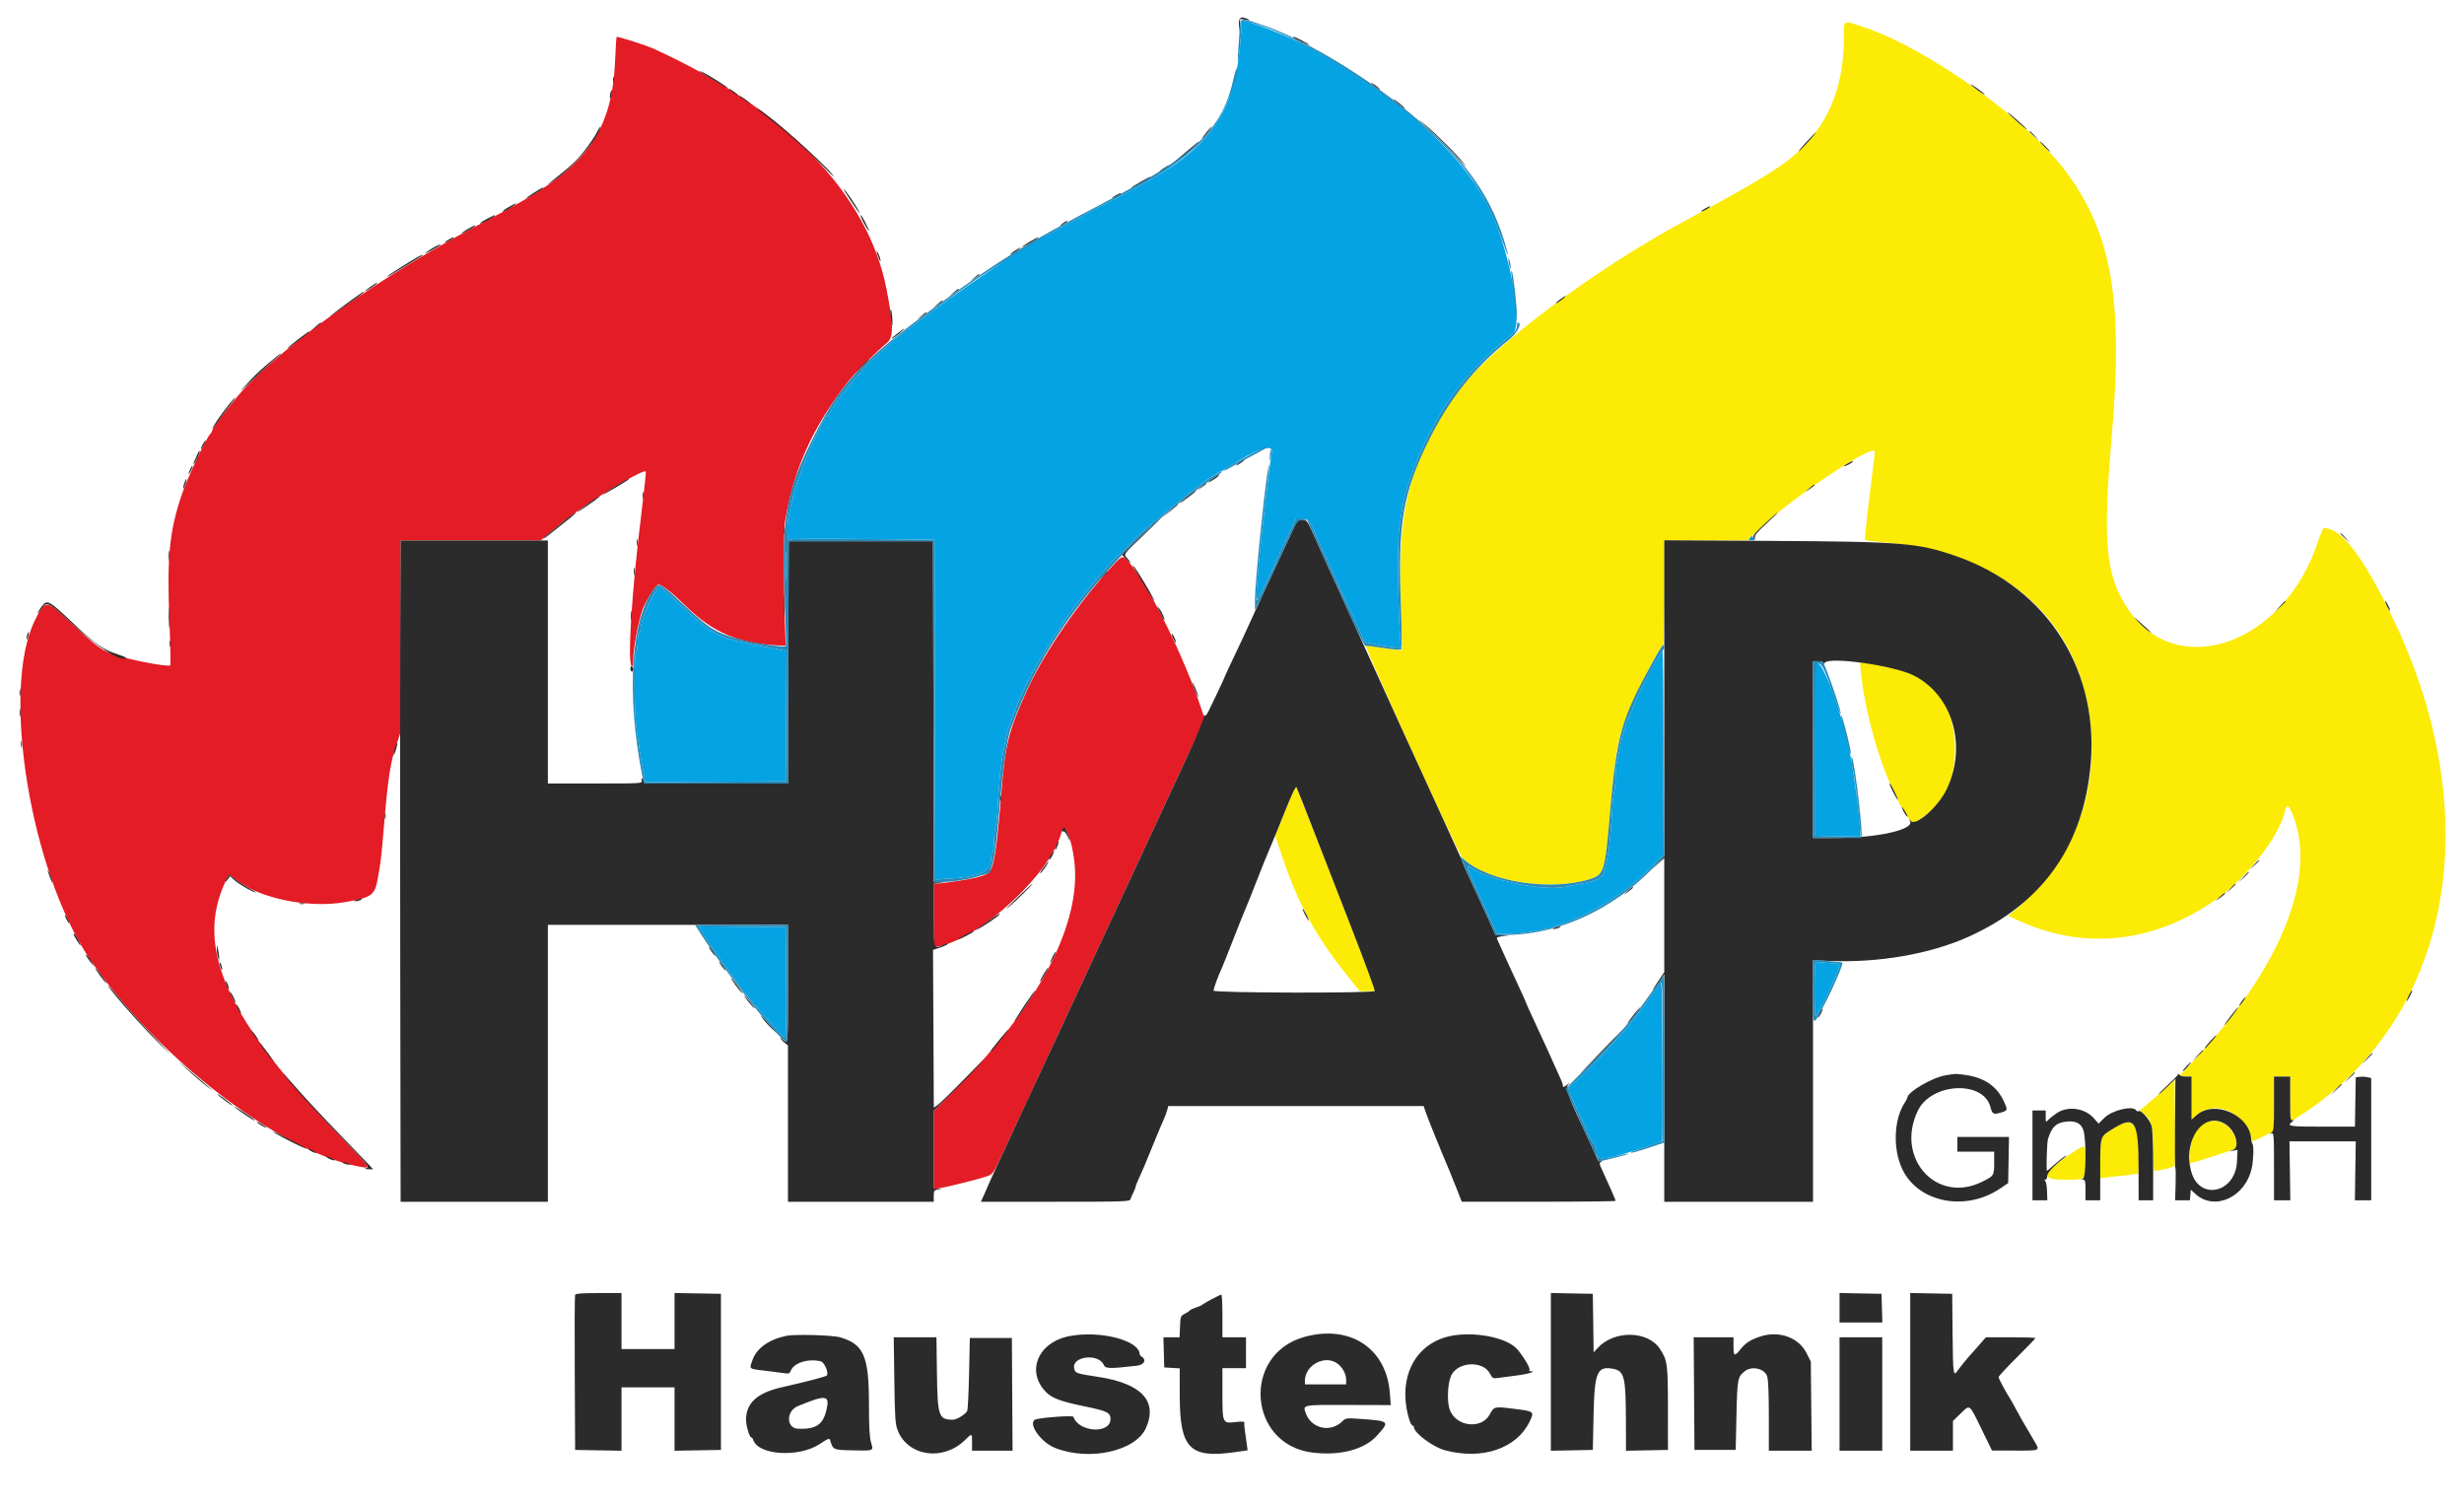
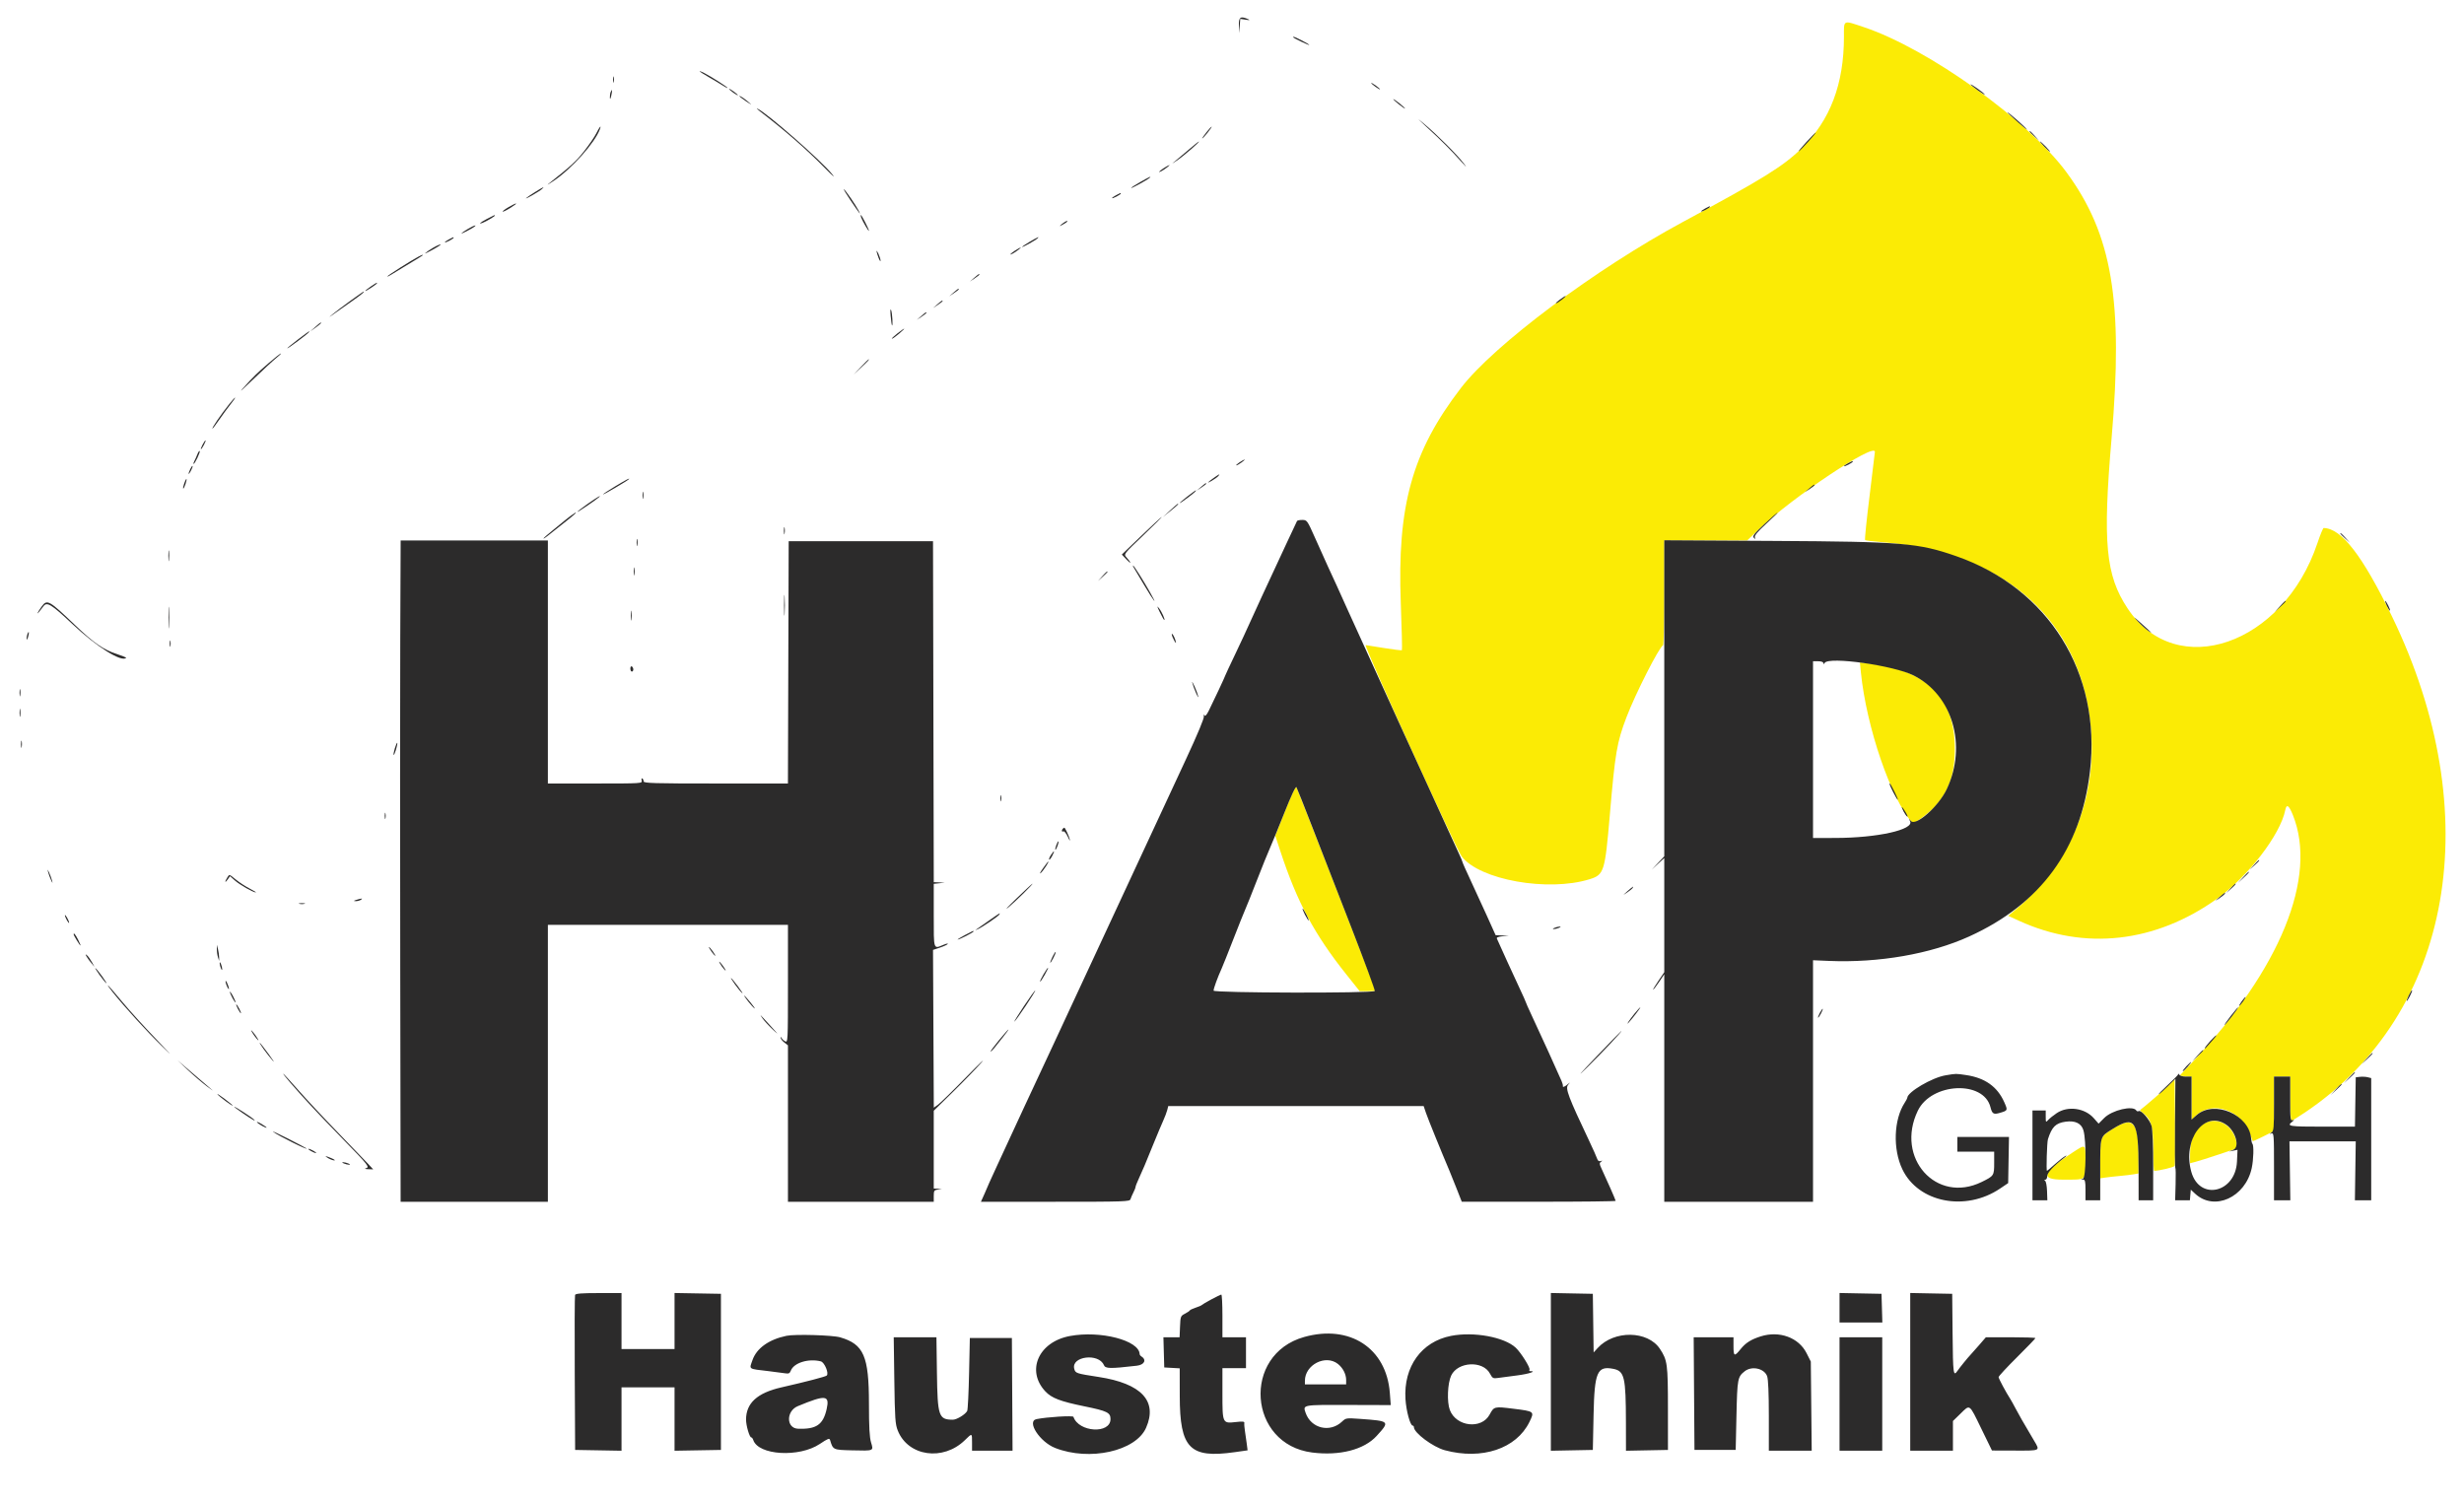
<svg xmlns="http://www.w3.org/2000/svg" id="svg" version="1.1" width="400" height="243.873" viewBox="0, 0, 400,243.873">
  <g id="svgg">
-     <path id="path0" d="M201.450 5.786 C 200.638 17.740,196.923 23.526,186.252 29.460 C 185.660 29.789,184.784 30.280,184.304 30.552 C 183.824 30.824,181.780 31.884,179.761 32.907 C 177.742 33.931,176.037 34.837,175.971 34.922 C 175.906 35.007,175.421 35.275,174.895 35.518 C 174.369 35.762,173.036 36.477,171.932 37.108 C 170.828 37.738,169.888 38.255,169.843 38.255 C 168.812 38.255,154.785 47.753,147.864 53.138 C 146.893 53.894,146.027 54.513,145.941 54.513 C 145.855 54.513,145.287 54.983,144.679 55.558 C 144.072 56.132,142.782 57.342,141.813 58.247 C 139.643 60.273,136.539 63.950,135.378 65.870 C 134.901 66.659,134.385 67.432,134.233 67.588 C 132.999 68.850,129.379 77.550,128.630 81.052 C 128.475 81.775,128.255 82.744,128.141 83.204 C 127.666 85.119,127.736 88.376,128.236 87.567 C 128.296 87.469,133.602 87.442,140.025 87.507 L 151.704 87.627 151.764 115.206 L 151.825 142.785 153.916 142.661 C 159.168 142.351,160.909 141.499,160.909 139.237 C 160.909 138.811,161.016 138.396,161.148 138.314 C 161.279 138.233,161.387 137.436,161.387 136.543 C 161.387 135.650,161.490 134.607,161.617 134.226 C 161.743 133.845,161.901 132.403,161.966 131.022 C 162.305 123.862,163.159 118.972,164.625 115.804 C 164.816 115.389,164.973 114.966,164.973 114.863 C 164.973 114.760,165.188 114.211,165.451 113.644 C 165.714 113.076,166.164 112.101,166.450 111.476 C 168.499 107.001,173.751 99.009,177.566 94.561 C 179.874 91.869,180.487 91.193,181.222 90.528 C 181.678 90.116,182.807 88.986,183.733 88.017 C 186.869 84.733,197.281 76.509,198.303 76.509 C 198.359 76.509,198.969 76.137,199.659 75.683 C 203.697 73.024,206.763 71.970,206.475 73.341 C 206.179 74.747,204.650 87.849,204.307 91.921 C 203.750 98.533,203.705 98.429,205.505 94.708 C 206.357 92.948,207.053 91.421,207.053 91.314 C 207.053 91.207,207.811 89.553,208.737 87.640 L 210.420 84.160 211.338 84.160 C 212.456 84.160,212.406 84.094,213.981 87.627 C 214.685 89.205,215.781 91.607,216.417 92.965 C 217.053 94.323,217.573 95.499,217.573 95.577 C 217.573 95.656,217.939 96.482,218.386 97.412 C 220.158 101.102,221.399 103.825,221.399 104.025 C 221.399 104.140,221.641 104.284,221.937 104.345 C 224.086 104.786,225.025 104.945,226.138 105.056 L 227.411 105.182 227.264 103.099 C 226.951 98.668,226.860 87.389,227.124 85.775 C 227.268 84.888,227.504 83.436,227.647 82.547 C 228.137 79.514,229.432 75.814,231.476 71.608 C 235.022 64.310,238.285 60.273,245.636 54.088 C 247.098 52.858,245.517 43.019,242.727 35.983 C 239.511 27.872,232.128 20.142,219.954 12.139 C 216.923 10.146,215.643 9.382,212.348 7.596 C 209.757 6.192,204.097 3.861,202.363 3.485 L 201.617 3.323 201.450 5.786 M127.532 91.811 C 127.532 93.849,127.569 94.683,127.613 93.664 C 127.658 92.645,127.658 90.977,127.613 89.958 C 127.569 88.939,127.532 89.773,127.532 91.811 M106.096 96.539 C 105.172 98.045,104.005 101.079,104.005 101.973 C 104.005 102.286,103.897 102.609,103.766 102.690 C 103.634 102.771,103.527 103.430,103.527 104.154 C 103.527 104.878,103.410 105.689,103.267 105.956 C 102.931 106.584,102.933 114.590,103.270 117.633 C 103.542 120.087,104.059 123.394,104.608 126.183 L 104.761 126.962 116.158 126.900 L 127.555 126.838 127.618 116.263 L 127.680 105.689 127.139 105.578 C 125.694 105.281,124.014 104.953,122.056 104.587 C 116.865 103.615,115.262 102.747,110.699 98.437 C 109.319 97.132,107.907 95.864,107.562 95.617 L 106.935 95.169 106.096 96.539 M268.777 107.292 C 267.495 109.495,265.937 112.663,265.249 114.465 C 264.935 115.287,264.572 116.147,264.441 116.378 C 264.037 117.089,263.293 119.588,262.999 121.219 C 262.845 122.074,262.621 123.163,262.501 123.638 C 262.381 124.114,262.283 125.189,262.282 126.029 C 262.281 126.868,262.178 127.932,262.053 128.392 C 261.927 128.852,261.770 130.305,261.703 131.620 C 261.464 136.339,261.065 139.364,260.392 141.566 C 260.091 142.552,259.149 143.035,256.672 143.475 C 255.879 143.616,254.671 143.846,253.988 143.987 C 250.564 144.691,242.017 142.951,238.891 140.912 C 238.037 140.355,238.041 140.619,238.919 142.531 C 239.364 143.499,240.468 145.932,241.372 147.938 L 243.015 151.584 244.848 151.584 C 252.413 151.584,261.326 147.490,267.812 141.035 L 269.925 138.932 269.989 122.305 C 270.025 113.160,269.978 105.678,269.885 105.678 C 269.792 105.678,269.294 106.405,268.777 107.292 M294.677 107.872 C 294.611 108.046,294.584 114.375,294.618 121.937 L 294.680 135.684 298.326 135.750 L 301.973 135.816 301.972 135.272 C 301.969 133.387,301.252 127.483,300.528 123.371 C 299.182 115.737,295.450 105.852,294.677 107.872 M114.962 152.836 C 115.868 154.185,117.190 156.097,117.899 157.083 C 118.609 158.069,119.404 159.183,119.666 159.557 C 121.112 161.620,126.953 168.327,127.474 168.523 C 127.609 168.574,127.668 165.045,127.626 159.557 L 127.555 150.508 120.435 150.445 L 113.314 150.381 114.962 152.836 M294.740 156.265 C 294.504 156.503,294.507 164.973,294.743 164.973 C 295.122 164.973,298.625 157.536,298.625 156.732 C 298.625 156.461,298.361 156.365,297.609 156.363 C 297.050 156.362,296.216 156.298,295.756 156.223 C 295.296 156.147,294.839 156.166,294.740 156.265 M269.356 159.843 C 268.663 160.911,265.083 165.681,264.166 166.759 C 260.748 170.776,255.411 176.210,254.884 176.210 C 254.265 176.210,254.490 176.841,257.172 182.611 C 257.616 183.568,257.980 184.418,257.980 184.502 C 257.980 184.585,258.249 185.006,258.577 185.437 C 258.906 185.868,259.179 186.470,259.183 186.774 C 259.202 188.176,259.655 188.316,262.195 187.704 C 264.208 187.219,269.601 185.470,269.849 185.222 C 269.898 185.173,269.911 179.283,269.877 172.134 C 269.815 159.222,269.812 159.141,269.356 159.843 " stroke="none" fill="#04a3e3" fill-rule="evenodd" />
-     <path id="path1" d="M99.868 9.623 C 99.445 20.567,95.713 26.335,85.097 32.457 C 82.628 33.881,81.600 34.441,76.748 37.001 C 62.512 44.515,47.369 55.089,40.157 62.552 C 38.179 64.600,34.429 69.449,34.429 69.960 C 34.429 70.057,34.277 70.306,34.091 70.513 C 33.346 71.344,30.353 77.758,29.452 80.454 C 27.501 86.292,27.092 90.506,27.494 100.604 C 27.653 104.596,27.719 107.925,27.641 108.004 C 27.266 108.378,19.891 106.890,17.807 106.019 C 16.287 105.384,15.099 104.458,11.707 101.265 C 7.429 97.238,7.365 97.233,5.633 100.777 C 0.127 112.041,4.938 141.464,14.623 155.768 C 25.468 171.784,45.780 187.296,58.757 189.471 C 60.284 189.727,60.144 189.522,55.628 184.887 C 36.879 165.648,31.528 153.899,36.600 143.109 C 37.211 141.809,37.099 141.827,38.334 142.829 C 42.049 145.845,50.137 147.502,56.024 146.452 C 60.527 145.649,60.862 145.388,61.398 142.259 C 61.871 139.491,61.914 139.108,62.395 133.351 C 62.975 126.400,63.406 123.630,64.325 120.952 L 65.033 118.891 65.033 103.319 L 65.033 87.747 76.397 87.747 L 87.761 87.747 89.368 86.403 C 91.695 84.457,91.744 84.418,93.966 82.820 C 97.972 79.939,104.472 76.180,104.830 76.537 C 104.898 76.605,104.586 79.613,104.137 83.220 C 102.548 95.966,101.811 107.720,102.570 108.189 C 102.719 108.281,102.811 107.812,102.814 106.948 C 102.820 105.268,103.501 101.526,104.215 99.247 C 104.660 97.827,106.451 94.919,106.881 94.919 C 107.484 94.919,108.942 96.062,111.437 98.492 C 115.739 102.681,119.991 104.487,126.240 104.780 L 127.555 104.842 127.489 103.168 C 127.222 96.358,127.189 86.235,127.430 84.758 C 128.834 76.162,131.931 69.292,137.755 61.861 C 138.668 60.695,142.722 56.662,143.876 55.771 C 145.095 54.830,145.100 52.988,143.898 46.862 C 140.870 31.426,127.415 17.573,106.037 7.880 C 104.926 7.376,100.573 5.977,100.117 5.977 C 100.058 5.977,99.945 7.618,99.868 9.623 M181.048 91.393 C 175.644 97.010,169.439 105.987,166.629 112.253 C 163.709 118.768,163.203 120.787,162.586 128.392 C 161.830 137.701,161.390 140.637,160.612 141.564 C 160.090 142.186,158.093 142.680,153.796 143.253 L 151.584 143.548 151.584 148.672 L 151.584 153.796 152.346 153.643 C 159.295 152.253,170.648 141.736,172.299 135.159 C 172.898 132.771,174.537 137.822,174.537 142.058 C 174.537 151.833,167.758 164.059,155.479 176.428 L 151.584 180.352 151.584 186.650 L 151.584 192.947 152.157 192.947 C 152.785 192.947,158.796 191.466,160.281 190.945 C 161.158 190.638,161.283 190.459,162.585 187.659 C 165.188 182.061,167.189 177.761,168.082 175.852 C 168.573 174.800,170.025 171.680,171.307 168.918 C 177.719 155.108,187.030 135.073,192.491 123.335 L 195.566 116.724 195.087 115.262 C 192.336 106.883,186.693 95.376,183.377 91.385 C 182.345 90.143,182.251 90.143,181.048 91.393 " stroke="none" fill="#e31c25" fill-rule="evenodd" />
    <path id="path2" d="M299.342 5.960 C 299.342 13.666,297.113 19.529,292.443 24.101 C 289.492 26.991,286.242 29.007,273.282 35.985 C 259.026 43.661,242.518 56.004,237.150 63.001 C 229.237 73.315,226.794 82.079,227.402 97.971 C 227.559 102.083,227.640 105.494,227.582 105.552 C 227.524 105.610,226.190 105.449,224.617 105.194 C 223.044 104.939,221.730 104.729,221.698 104.726 C 221.308 104.698,236.354 137.815,237.284 139.035 C 240.195 142.851,251.311 144.831,258.058 142.736 C 260.395 142.010,260.544 141.536,261.331 132.337 C 262.200 122.171,262.478 120.542,264.041 116.431 C 265.492 112.613,269.359 105.008,269.974 104.762 C 270.084 104.718,270.173 100.872,270.173 96.214 L 270.173 87.747 276.902 87.747 L 283.631 87.747 285.569 85.892 C 290.929 80.763,304.332 71.815,304.368 73.341 C 304.370 73.440,303.979 76.672,303.500 80.523 C 303.020 84.374,302.693 87.591,302.774 87.671 C 302.855 87.752,304.079 87.908,305.495 88.018 C 324.434 89.495,336.718 99.650,339.148 115.840 C 341.009 128.239,336.678 139.780,327.197 147.684 L 326.001 148.680 327.794 149.498 C 338.431 154.349,349.869 153.070,359.909 145.908 C 364.951 142.312,370.185 135.509,370.984 131.512 C 371.194 130.461,371.578 130.714,372.226 132.330 C 376.257 142.385,370.184 157.329,355.951 172.385 L 353.804 174.656 354.786 174.730 L 355.768 174.803 355.768 178.301 L 355.768 181.799 356.426 181.172 C 359.195 178.530,363.971 180.231,365.365 184.356 C 365.517 184.807,365.669 185.210,365.701 185.251 C 365.734 185.293,366.525 184.942,367.459 184.471 L 369.157 183.616 369.157 179.196 L 369.157 174.776 370.472 174.776 L 371.787 174.776 371.787 178.362 C 371.787 180.335,371.876 181.949,371.985 181.949 C 372.094 181.949,373.089 181.339,374.196 180.594 C 398.203 164.451,403.861 132.155,388.305 100.060 C 383.515 90.177,380.110 85.772,377.218 85.718 C 377.114 85.716,376.655 86.832,376.196 88.198 C 370.653 104.720,353.291 110.689,345.398 98.786 C 341.823 93.395,341.327 88.130,342.792 71.130 C 344.712 48.863,342.888 38.076,335.504 28.014 C 329.300 19.560,313.065 7.918,302.590 4.413 C 299.121 3.253,299.342 3.147,299.342 5.960 M302.095 109.179 C 302.994 118.080,307.001 129.760,310.480 133.623 C 310.662 133.825,312.993 132.124,313.980 131.069 C 316.342 128.543,317.319 125.819,317.340 121.698 C 317.381 113.323,312.871 108.783,303.445 107.711 L 301.929 107.539 302.095 109.179 M208.653 131.575 L 207.027 135.684 207.854 138.198 C 210.570 146.452,213.381 151.700,218.580 158.219 L 220.725 160.909 222.018 160.909 C 222.729 160.909,223.311 160.866,223.311 160.813 C 223.311 160.629,210.691 128.203,210.456 127.782 C 210.347 127.588,209.651 129.052,208.653 131.575 M352.301 175.976 C 351.752 176.553,347.977 179.824,347.423 180.202 C 347.370 180.239,347.626 180.503,347.991 180.791 C 349.247 181.779,349.541 182.888,349.546 186.671 C 349.549 188.545,349.624 190.078,349.711 190.078 C 350.513 190.078,352.958 189.485,353.040 189.270 C 353.098 189.119,353.117 185.897,353.082 182.109 L 353.019 175.222 352.301 175.976 M358.028 182.272 C 356.380 183.019,355.533 184.749,355.530 187.369 L 355.529 188.844 356.426 188.613 C 356.919 188.485,358.651 187.936,360.275 187.393 L 363.228 186.404 363.102 185.623 C 362.654 182.865,360.238 181.270,358.028 182.272 M342.984 183.259 C 340.949 184.552,340.982 184.470,340.961 188.236 L 340.944 191.295 341.721 191.176 C 342.149 191.110,343.198 190.994,344.053 190.916 C 344.907 190.839,345.956 190.714,346.384 190.639 L 347.161 190.503 347.159 187.600 C 347.157 182.104,346.263 181.175,342.984 183.259 M336.312 187.204 C 331.488 190.353,331.109 191.514,334.907 191.509 C 338.799 191.504,338.553 191.699,338.553 188.615 C 338.553 185.596,338.667 185.667,336.312 187.204 " stroke="none" fill="#fbeb05" fill-rule="evenodd" />
    <path id="path3" d="M201.119 4.124 L 201.162 5.380 201.253 4.220 L 201.343 3.060 202.226 3.198 C 202.860 3.297,202.974 3.275,202.630 3.119 C 201.396 2.560,201.073 2.775,201.119 4.124 M209.942 6.068 C 210.186 6.290,212.552 7.407,212.552 7.300 C 212.552 7.166,210.269 5.977,210.010 5.977 C 209.918 5.977,209.887 6.018,209.942 6.068 M113.568 11.569 C 113.568 11.627,114.241 12.057,115.063 12.525 C 115.885 12.993,116.907 13.605,117.334 13.884 C 117.762 14.164,118.111 14.338,118.111 14.271 C 118.111 14.130,115.486 12.452,114.345 11.865 C 113.918 11.644,113.568 11.511,113.568 11.569 M99.518 12.911 C 99.518 13.371,99.567 13.559,99.627 13.329 C 99.687 13.099,99.687 12.723,99.627 12.493 C 99.567 12.262,99.518 12.451,99.518 12.911 M222.594 13.476 C 222.594 13.542,222.917 13.825,223.311 14.106 C 223.706 14.387,224.029 14.563,224.029 14.498 C 224.029 14.432,223.706 14.148,223.311 13.867 C 222.917 13.586,222.594 13.410,222.594 13.476 M319.904 13.714 C 319.904 13.774,320.454 14.217,321.125 14.699 C 321.796 15.181,322.275 15.462,322.188 15.322 C 322.009 15.031,319.904 13.550,319.904 13.714 M118.350 14.432 C 118.350 14.498,118.673 14.782,119.068 15.063 C 119.462 15.344,119.785 15.520,119.785 15.454 C 119.785 15.388,119.462 15.105,119.068 14.824 C 118.673 14.543,118.350 14.367,118.350 14.432 M99.133 14.952 C 99.051 15.166,98.995 15.574,99.008 15.859 C 99.024 16.187,99.105 16.071,99.229 15.543 C 99.438 14.654,99.381 14.306,99.133 14.952 M120.024 15.612 C 120.024 15.660,120.535 16.049,121.160 16.476 C 122.019 17.064,122.121 17.100,121.578 16.624 C 120.856 15.991,120.024 15.449,120.024 15.612 M226.181 16.098 C 226.181 16.164,226.611 16.559,227.137 16.975 C 227.663 17.392,228.093 17.679,228.093 17.613 C 228.093 17.548,227.663 17.153,227.137 16.736 C 226.611 16.320,226.181 16.033,226.181 16.098 M123.252 17.978 C 127.517 21.256,130.837 24.151,133.868 27.238 C 135.233 28.628,135.703 29.022,135.064 28.241 C 133.232 26.003,124.630 18.451,123.013 17.661 C 122.750 17.532,122.857 17.675,123.252 17.978 M325.882 18.232 C 325.882 18.292,326.662 19.027,327.615 19.866 C 328.568 20.706,329.199 21.203,329.015 20.971 C 328.617 20.468,325.882 18.077,325.882 18.232 M231.560 20.582 C 234.001 22.822,235.559 24.380,237.160 26.181 C 238.071 27.205,238.205 27.308,237.628 26.540 C 236.602 25.174,233.211 21.785,231.197 20.112 C 229.923 19.055,229.988 19.139,231.560 20.582 M96.806 21.638 C 96.510 22.230,95.607 23.552,94.798 24.575 C 93.517 26.194,92.626 27.009,89.042 29.839 C 88.658 30.142,89.037 29.927,89.883 29.361 C 92.785 27.421,96.596 23.162,97.383 20.980 C 97.668 20.192,97.344 20.561,96.806 21.638 M195.816 21.518 C 195.399 22.044,195.112 22.475,195.178 22.475 C 195.244 22.475,195.638 22.044,196.055 21.518 C 196.472 20.992,196.759 20.562,196.693 20.562 C 196.627 20.562,196.233 20.992,195.816 21.518 M329.468 21.354 C 329.468 21.395,329.818 21.745,330.245 22.131 L 331.022 22.833 330.320 22.056 C 329.665 21.332,329.468 21.169,329.468 21.354 M293.230 23.074 C 292.443 23.930,291.900 24.597,292.025 24.555 C 292.266 24.475,294.931 21.518,294.762 21.518 C 294.707 21.518,294.018 22.219,293.230 23.074 M193.060 24.224 C 192.268 24.906,191.246 25.766,190.789 26.136 C 190.119 26.679,190.178 26.659,191.092 26.037 C 192.183 25.294,194.867 22.969,194.620 22.980 C 194.555 22.982,193.853 23.542,193.060 24.224 M331.859 23.790 C 332.305 24.250,332.724 24.626,332.790 24.626 C 332.855 24.626,332.544 24.250,332.098 23.790 C 331.652 23.329,331.233 22.953,331.167 22.953 C 331.102 22.953,331.413 23.329,331.859 23.790 M188.942 27.284 C 188.127 27.806,187.863 28.156,188.583 27.761 C 189.132 27.459,189.991 26.794,189.839 26.790 C 189.773 26.788,189.369 27.010,188.942 27.284 M185.117 29.545 C 184.295 30.011,183.622 30.448,183.622 30.516 C 183.622 30.648,186.221 29.232,186.599 28.894 C 187.020 28.518,186.619 28.694,185.117 29.545 M86.846 31.185 C 86.153 31.615,85.508 32.056,85.411 32.165 C 85.147 32.463,87.574 31.071,87.977 30.693 C 88.496 30.207,88.246 30.315,86.846 31.185 M138.098 32.559 C 139.586 34.754,139.847 35.084,139.386 34.190 C 138.916 33.277,137.272 30.892,136.995 30.720 C 136.860 30.637,137.356 31.464,138.098 32.559 M181.172 31.697 C 180.278 32.182,180.332 32.384,181.231 31.919 C 181.626 31.715,181.949 31.497,181.949 31.434 C 181.949 31.281,181.923 31.289,181.172 31.697 M82.532 33.642 C 81.966 33.972,81.551 34.291,81.611 34.351 C 81.671 34.411,82.243 34.133,82.881 33.732 C 84.269 32.860,83.997 32.790,82.532 33.642 M276.808 33.849 C 275.914 34.334,275.969 34.536,276.868 34.071 C 277.262 33.867,277.585 33.649,277.585 33.586 C 277.585 33.432,277.559 33.441,276.808 33.849 M79.079 35.521 C 77.960 36.104,77.546 36.477,78.362 36.169 C 78.925 35.956,80.335 35.123,80.335 35.003 C 80.335 34.867,80.335 34.867,79.079 35.521 M139.805 35.326 C 140.047 35.959,141.058 37.683,141.061 37.470 C 141.065 37.214,139.887 34.907,139.752 34.907 C 139.693 34.907,139.717 35.096,139.805 35.326 M172.385 36.363 C 171.988 36.688,171.948 36.769,172.265 36.605 C 173.045 36.202,173.478 35.871,173.222 35.873 C 173.090 35.874,172.714 36.094,172.385 36.363 M75.978 37.155 C 74.726 37.899,74.527 38.173,75.672 37.576 C 76.871 36.951,77.417 36.583,77.107 36.607 C 76.975 36.618,76.467 36.864,75.978 37.155 M72.863 38.870 C 71.969 39.354,72.024 39.556,72.923 39.091 C 73.317 38.887,73.640 38.670,73.640 38.607 C 73.640 38.453,73.614 38.462,72.863 38.870 M167.185 39.236 C 166.494 39.638,165.929 40.023,165.929 40.090 C 165.929 40.223,168.056 39.041,168.428 38.701 C 168.833 38.331,168.465 38.490,167.185 39.236 M70.221 40.273 C 69.722 40.570,69.184 40.946,69.026 41.110 C 68.785 41.360,71.173 40.063,71.468 39.783 C 71.756 39.511,71.015 39.803,70.221 40.273 M164.794 40.673 C 163.979 41.195,163.715 41.545,164.435 41.150 C 164.984 40.848,165.843 40.184,165.690 40.179 C 165.625 40.177,165.221 40.399,164.794 40.673 M142.297 40.765 C 142.296 40.897,142.441 41.381,142.618 41.841 C 142.795 42.301,142.944 42.516,142.948 42.319 C 142.952 42.122,142.807 41.638,142.627 41.243 C 142.446 40.849,142.298 40.634,142.297 40.765 M67.902 41.681 C 66.709 42.310,62.881 44.742,62.881 44.872 C 62.881 44.945,63.177 44.809,63.539 44.570 C 63.900 44.332,65.150 43.571,66.317 42.880 C 67.483 42.189,68.497 41.565,68.568 41.493 C 68.785 41.277,68.534 41.348,67.902 41.681 M158.159 45.090 L 157.442 45.706 158.219 45.192 C 158.646 44.909,158.996 44.631,158.996 44.574 C 158.996 44.395,158.895 44.458,158.159 45.090 M60.187 46.512 C 59.696 46.845,59.295 47.170,59.295 47.233 C 59.295 47.295,59.725 47.062,60.251 46.714 C 61.086 46.161,61.369 45.906,61.143 45.906 C 61.108 45.906,60.678 46.178,60.187 46.512 M154.812 47.481 L 154.094 48.097 154.871 47.583 C 155.299 47.300,155.649 47.022,155.649 46.965 C 155.649 46.786,155.547 46.849,154.812 47.481 M56.872 48.839 C 55.736 49.658,54.445 50.633,54.002 51.005 C 53.131 51.737,53.032 51.804,57.203 48.851 C 58.790 47.727,59.272 47.323,58.996 47.345 C 58.963 47.348,58.007 48.020,56.872 48.839 M253.198 48.655 C 252.752 48.984,252.489 49.249,252.613 49.244 C 252.853 49.235,254.367 48.061,254.141 48.059 C 254.068 48.058,253.643 48.326,253.198 48.655 M152.182 49.393 L 151.464 50.010 152.241 49.495 C 152.669 49.213,153.019 48.935,153.019 48.878 C 153.019 48.699,152.917 48.761,152.182 49.393 M144.587 51.285 C 144.658 52.074,144.755 52.764,144.803 52.819 C 144.980 53.023,144.848 50.789,144.656 50.329 C 144.536 50.040,144.508 50.419,144.587 51.285 M149.552 51.306 L 148.834 51.922 149.611 51.408 C 150.039 51.125,150.389 50.847,150.389 50.791 C 150.389 50.612,150.287 50.674,149.552 51.306 M51.157 53.096 L 50.329 53.830 51.225 53.187 C 52.018 52.618,52.275 52.361,52.053 52.361 C 52.015 52.361,51.612 52.692,51.157 53.096 M145.634 54.167 C 145.057 54.620,144.681 54.989,144.797 54.987 C 144.914 54.986,145.439 54.613,145.965 54.160 C 147.199 53.096,146.990 53.101,145.634 54.167 M48.356 55.123 C 47.403 55.848,46.623 56.494,46.623 56.559 C 46.623 56.623,47.430 56.069,48.416 55.326 C 49.974 54.154,50.397 53.782,50.149 53.800 C 50.117 53.802,49.310 54.398,48.356 55.123 M43.573 58.983 C 41.653 60.643,41.364 60.926,39.353 63.120 C 38.690 63.843,39.436 63.192,41.011 61.672 C 42.585 60.152,44.301 58.565,44.824 58.145 C 45.347 57.725,45.697 57.382,45.600 57.382 C 45.504 57.382,44.592 58.102,43.573 58.983 M139.740 59.594 L 138.553 60.849 139.809 59.662 C 140.975 58.560,141.174 58.338,140.995 58.338 C 140.957 58.338,140.393 58.903,139.740 59.594 M37.238 65.571 C 35.819 67.351,34.298 69.576,34.500 69.576 C 34.554 69.576,35.063 68.903,35.630 68.081 C 36.197 67.259,37.026 66.130,37.474 65.571 C 37.921 65.012,38.233 64.555,38.167 64.555 C 38.101 64.555,37.683 65.012,37.238 65.571 M32.875 72.206 C 32.671 72.600,32.558 72.923,32.624 72.923 C 32.689 72.923,32.910 72.600,33.114 72.206 C 33.318 71.811,33.431 71.488,33.366 71.488 C 33.300 71.488,33.079 71.811,32.875 72.206 M32.045 73.743 C 31.909 74.098,31.687 74.598,31.551 74.852 C 31.415 75.106,31.360 75.314,31.427 75.314 C 31.633 75.314,32.559 73.364,32.420 73.225 C 32.349 73.154,32.180 73.387,32.045 73.743 M201.195 75.075 C 200.801 75.336,200.586 75.548,200.717 75.546 C 200.957 75.542,202.257 74.610,202.032 74.603 C 201.967 74.601,201.590 74.813,201.195 75.075 M300.000 75.211 C 299.106 75.696,299.161 75.898,300.060 75.433 C 300.454 75.229,300.777 75.011,300.777 74.949 C 300.777 74.795,300.751 74.804,300.000 75.211 M30.882 76.161 C 30.481 77.040,30.557 77.228,30.991 76.428 C 31.193 76.055,31.314 75.705,31.259 75.650 C 31.204 75.596,31.034 75.825,30.882 76.161 M197.060 77.568 C 195.949 78.353,195.793 78.578,196.731 78.041 C 197.168 77.790,197.639 77.451,197.776 77.286 C 198.130 76.864,197.964 76.929,197.060 77.568 M29.913 78.449 C 29.766 78.871,29.687 79.259,29.738 79.310 C 29.789 79.361,29.952 79.057,30.099 78.635 C 30.246 78.212,30.325 77.824,30.274 77.773 C 30.223 77.722,30.060 78.026,29.913 78.449 M99.876 78.949 C 98.738 79.633,97.842 80.229,97.886 80.273 C 97.959 80.345,101.773 78.103,102.053 77.824 C 102.380 77.496,101.757 77.818,99.876 78.949 M194.979 79.041 L 194.262 79.657 195.039 79.143 C 195.466 78.860,195.816 78.582,195.816 78.525 C 195.816 78.346,195.715 78.409,194.979 79.041 M293.724 79.280 L 293.007 79.896 293.784 79.382 C 294.211 79.099,294.561 78.821,294.561 78.764 C 294.561 78.585,294.459 78.648,293.724 79.280 M104.304 80.454 C 104.307 80.980,104.356 81.167,104.413 80.870 C 104.470 80.572,104.468 80.142,104.408 79.914 C 104.348 79.685,104.302 79.928,104.304 80.454 M192.767 80.589 C 192.077 81.118,191.512 81.604,191.512 81.668 C 191.512 81.732,192.104 81.338,192.827 80.792 C 193.969 79.930,194.316 79.606,194.082 79.621 C 194.050 79.624,193.458 80.059,192.767 80.589 M95.435 81.776 C 94.494 82.436,93.724 83.034,93.724 83.103 C 93.724 83.214,96.607 81.269,97.179 80.771 C 97.828 80.207,96.946 80.714,95.435 81.776 M189.952 82.863 L 188.763 83.958 190.018 82.946 C 191.144 82.038,191.415 81.769,191.207 81.769 C 191.170 81.769,190.606 82.262,189.952 82.863 M92.648 83.741 C 92.253 84.028,91.877 84.321,91.811 84.392 C 91.745 84.463,90.912 85.144,89.958 85.905 C 89.005 86.666,88.225 87.346,88.225 87.416 C 88.225 87.485,88.521 87.304,88.882 87.013 C 89.244 86.722,90.427 85.784,91.512 84.927 C 93.235 83.567,93.666 83.181,93.425 83.211 C 93.392 83.216,93.042 83.454,92.648 83.741 M286.422 85.093 C 284.742 86.663,284.452 87.038,284.712 87.305 C 284.974 87.574,285.001 87.563,284.879 87.241 C 284.774 86.967,285.309 86.326,286.717 85.033 C 287.809 84.031,288.645 83.210,288.574 83.208 C 288.504 83.206,287.535 84.054,286.422 85.093 M185.288 86.974 L 182.114 90.028 182.900 90.860 C 183.708 91.715,183.671 91.374,182.858 90.468 C 182.404 89.963,182.406 89.959,185.568 86.942 C 187.308 85.280,188.671 83.921,188.597 83.921 C 188.523 83.921,187.034 85.295,185.288 86.974 M210.558 84.579 C 210.498 84.677,209.728 86.318,208.847 88.225 C 206.443 93.429,206.007 94.367,204.901 96.712 C 204.344 97.896,203.482 99.779,202.987 100.897 C 202.492 102.014,201.376 104.416,200.506 106.235 C 199.636 108.053,198.924 109.579,198.924 109.625 C 198.924 109.729,196.909 114.033,196.216 115.409 C 195.867 116.102,195.645 116.325,195.501 116.127 C 195.366 115.940,195.342 115.992,195.433 116.274 C 195.522 116.548,194.437 119.151,192.495 123.327 C 187.267 134.564,179.872 150.476,171.306 168.918 C 168.422 175.128,167.710 176.654,166.286 179.677 C 165.666 180.992,164.647 183.198,164.019 184.579 C 163.392 185.959,162.397 188.111,161.809 189.360 C 161.220 190.610,160.679 191.793,160.606 191.990 C 160.534 192.188,160.197 192.968,159.858 193.724 L 159.241 195.099 171.320 195.099 C 182.616 195.099,183.406 195.072,183.522 194.680 C 183.591 194.450,183.803 193.957,183.993 193.585 C 184.184 193.213,184.340 192.812,184.340 192.695 C 184.340 192.578,184.602 191.914,184.923 191.220 C 185.563 189.834,185.813 189.241,187.318 185.535 C 187.879 184.154,188.560 182.537,188.831 181.940 C 189.103 181.344,189.399 180.564,189.488 180.207 L 189.651 179.558 210.381 179.558 L 231.110 179.558 231.496 180.693 C 231.818 181.641,233.954 186.905,235.305 190.078 C 235.501 190.538,236.030 191.854,236.480 193.001 L 237.298 195.088 249.791 195.093 C 256.662 195.096,262.283 195.032,262.283 194.951 C 262.283 194.817,260.878 191.614,259.952 189.637 C 259.632 188.954,259.626 188.803,259.914 188.598 C 260.184 188.407,260.170 188.385,259.845 188.489 C 259.572 188.576,259.385 188.451,259.277 188.108 C 259.187 187.827,258.601 186.515,257.973 185.191 C 254.617 178.117,254.079 176.692,254.553 176.131 C 254.988 175.616,254.987 175.616,254.494 176.031 C 253.970 176.472,253.650 176.570,253.715 176.270 C 253.736 176.172,253.639 175.822,253.499 175.493 C 252.902 174.092,250.180 168.115,248.624 164.789 C 248.115 163.702,247.699 162.762,247.699 162.702 C 247.699 162.641,247.255 161.648,246.713 160.495 C 245.893 158.752,243.444 153.395,243.001 152.376 C 242.919 152.188,243.228 152.060,243.913 151.999 L 244.949 151.907 243.873 151.864 L 242.797 151.821 241.370 148.654 C 240.585 146.912,239.374 144.278,238.680 142.799 C 237.986 141.321,237.418 140.041,237.418 139.953 C 237.418 139.866,237.132 139.193,236.783 138.457 C 235.952 136.703,219.972 101.687,218.660 98.745 C 218.103 97.496,217.351 95.828,216.988 95.039 C 216.625 94.250,215.981 92.851,215.557 91.931 C 215.133 91.010,214.203 88.943,213.490 87.337 C 212.227 84.491,212.174 84.417,211.431 84.408 C 211.011 84.403,210.618 84.480,210.558 84.579 M127.257 86.192 C 127.260 86.718,127.309 86.905,127.366 86.608 C 127.423 86.311,127.421 85.880,127.361 85.652 C 127.301 85.423,127.254 85.666,127.257 86.192 M379.916 86.626 C 379.916 86.667,380.266 87.017,380.693 87.403 L 381.470 88.105 380.768 87.328 C 380.114 86.604,379.916 86.441,379.916 86.626 M103.348 88.105 C 103.350 88.631,103.399 88.818,103.457 88.521 C 103.514 88.223,103.512 87.793,103.452 87.564 C 103.392 87.336,103.345 87.579,103.348 88.105 M64.976 103.706 C 64.942 112.484,64.941 136.638,64.975 157.382 L 65.036 195.099 76.989 195.099 L 88.942 195.099 88.942 172.624 L 88.942 150.149 108.428 150.149 L 127.914 150.149 127.914 159.722 C 127.914 169.074,127.903 169.288,127.457 169.049 C 127.205 168.914,126.945 168.668,126.878 168.502 C 126.794 168.294,126.750 168.287,126.737 168.482 C 126.727 168.637,126.987 168.975,127.316 169.234 L 127.914 169.704 127.914 182.401 L 127.914 195.099 139.749 195.099 L 151.584 195.099 151.584 194.158 C 151.584 193.316,151.653 193.207,152.241 193.118 L 152.899 193.018 152.241 192.983 L 151.584 192.947 151.584 186.633 L 151.584 180.320 154.716 177.249 C 156.439 175.560,158.509 173.425,159.315 172.504 C 160.121 171.584,159.022 172.634,156.873 174.839 C 154.723 177.043,152.656 179.066,152.278 179.335 L 151.592 179.823 151.528 167.018 L 151.464 154.213 152.597 153.836 C 153.220 153.629,153.789 153.365,153.861 153.248 C 153.934 153.131,153.616 153.193,153.155 153.386 C 151.513 154.072,151.584 154.288,151.584 148.610 L 151.584 143.484 152.481 143.390 L 153.377 143.296 152.482 143.256 L 151.586 143.216 151.525 115.541 L 151.464 87.866 139.749 87.866 L 128.033 87.866 127.972 107.531 L 127.911 127.197 116.197 127.197 C 106.157 127.197,104.483 127.147,104.483 126.852 C 104.483 126.663,104.385 126.447,104.266 126.374 C 104.147 126.300,104.106 126.455,104.175 126.718 C 104.298 127.189,104.184 127.197,96.621 127.197 L 88.942 127.197 88.942 107.472 L 88.942 87.747 76.991 87.747 L 65.040 87.747 64.976 103.706 M270.173 113.362 L 270.173 139.014 269.157 140.098 L 268.141 141.183 269.157 140.238 L 270.173 139.293 270.173 148.560 L 270.173 157.827 269.208 159.248 C 268.677 160.030,268.298 160.669,268.365 160.669 C 268.432 160.669,268.866 160.106,269.330 159.417 L 270.173 158.165 270.173 176.632 L 270.173 195.099 282.247 195.099 L 294.322 195.099 294.322 175.494 L 294.322 155.889 296.892 155.998 C 305.008 156.339,313.397 154.879,319.665 152.033 C 331.296 146.752,337.814 137.846,339.280 125.230 C 341.136 109.260,332.595 95.518,317.560 90.285 C 311.424 88.149,308.875 87.936,288.045 87.815 L 270.173 87.711 270.173 113.362 M27.331 90.257 C 27.332 91.046,27.376 91.340,27.430 90.910 C 27.483 90.481,27.482 89.835,27.427 89.476 C 27.373 89.116,27.329 89.468,27.331 90.257 M102.874 92.767 C 102.874 93.359,102.921 93.601,102.978 93.305 C 103.035 93.010,103.035 92.525,102.978 92.230 C 102.921 91.934,102.874 92.176,102.874 92.767 M184.029 92.112 C 184.134 92.278,184.904 93.569,185.740 94.981 C 187.327 97.661,188.057 98.565,186.705 96.175 C 185.596 94.216,184.077 91.811,183.948 91.811 C 183.887 91.811,183.924 91.947,184.029 92.112 M178.945 93.545 L 178.243 94.322 179.020 93.619 C 179.447 93.233,179.797 92.883,179.797 92.842 C 179.797 92.658,179.599 92.820,178.945 93.545 M127.287 98.267 C 127.287 99.779,127.326 100.397,127.373 99.641 C 127.421 98.885,127.421 97.648,127.373 96.892 C 127.326 96.136,127.287 96.754,127.287 98.267 M27.348 100.299 C 27.348 101.877,27.387 102.491,27.434 101.664 C 27.481 100.837,27.480 99.546,27.433 98.795 C 27.386 98.044,27.347 98.721,27.348 100.299 M370.101 98.446 L 369.277 99.342 370.173 98.519 C 370.666 98.065,371.070 97.662,371.070 97.622 C 371.070 97.439,370.868 97.611,370.101 98.446 M387.494 98.383 C 387.713 98.842,387.934 99.175,387.986 99.123 C 388.096 99.013,387.370 97.549,387.206 97.549 C 387.146 97.549,387.276 97.925,387.494 98.383 M6.784 98.446 C 6.151 99.315,5.835 99.949,6.338 99.342 C 6.555 99.079,6.879 98.663,7.056 98.416 C 7.608 97.650,8.351 98.106,11.724 101.283 C 15.641 104.972,19.727 107.549,20.475 106.801 C 20.528 106.748,19.843 106.466,18.953 106.174 C 16.776 105.461,15.225 104.386,12.214 101.506 C 7.957 97.433,7.648 97.259,6.784 98.446 M188.292 99.402 C 188.630 100.093,188.950 100.658,189.002 100.658 C 189.202 100.658,188.606 99.313,188.153 98.745 C 187.781 98.278,187.812 98.422,188.292 99.402 M102.403 99.940 C 102.403 100.663,102.448 100.959,102.502 100.598 C 102.557 100.236,102.557 99.644,102.502 99.283 C 102.448 98.921,102.403 99.217,102.403 99.940 M347.041 100.864 C 347.567 101.430,348.320 102.117,348.715 102.390 C 349.551 102.969,349.442 102.854,347.519 101.125 C 346.303 100.030,346.230 99.991,347.041 100.864 M4.453 102.938 C 4.371 103.152,4.313 103.506,4.324 103.725 C 4.335 103.945,4.440 103.807,4.555 103.419 C 4.781 102.664,4.701 102.291,4.453 102.938 M190.360 103.452 C 190.783 104.444,191.090 104.715,190.778 103.820 C 190.630 103.395,190.411 102.987,190.291 102.913 C 190.172 102.839,190.203 103.082,190.360 103.452 M27.551 104.483 C 27.551 104.943,27.600 105.132,27.660 104.901 C 27.720 104.671,27.720 104.295,27.660 104.065 C 27.600 103.834,27.551 104.023,27.551 104.483 M295.999 107.651 C 296.002 107.866,296.062 107.856,296.213 107.618 C 296.892 106.546,307.424 108.032,310.654 109.656 C 316.967 112.831,319.361 121.013,316.045 128.081 C 314.715 130.914,310.974 134.231,310.198 133.265 C 309.853 132.837,309.848 132.840,310.084 133.329 C 310.741 134.692,304.790 136.022,297.968 136.036 L 294.322 136.043 294.322 121.698 L 294.322 107.352 295.158 107.352 C 295.667 107.352,295.997 107.469,295.999 107.651 M102.331 108.533 C 102.331 108.804,102.439 109.026,102.570 109.026 C 102.702 109.026,102.809 108.871,102.809 108.681 C 102.809 108.492,102.702 108.270,102.570 108.189 C 102.439 108.108,102.331 108.263,102.331 108.533 M193.543 110.819 C 193.748 111.645,194.646 113.720,194.514 113.061 C 194.444 112.716,194.171 111.963,193.906 111.387 C 193.641 110.812,193.478 110.556,193.543 110.819 M3.168 112.493 C 3.171 113.019,3.220 113.206,3.277 112.908 C 3.334 112.611,3.332 112.180,3.272 111.952 C 3.213 111.723,3.166 111.967,3.168 112.493 M3.173 115.720 C 3.173 116.312,3.220 116.554,3.277 116.258 C 3.334 115.962,3.334 115.478,3.277 115.182 C 3.220 114.886,3.173 115.129,3.173 115.720 M3.408 120.861 C 3.410 121.387,3.459 121.574,3.516 121.276 C 3.574 120.979,3.571 120.549,3.512 120.320 C 3.452 120.091,3.405 120.335,3.408 120.861 M64.098 121.480 C 63.937 122.020,63.848 122.505,63.902 122.559 C 63.956 122.613,64.132 122.215,64.294 121.676 C 64.456 121.136,64.544 120.651,64.490 120.597 C 64.436 120.543,64.260 120.941,64.098 121.480 M306.754 127.284 C 306.754 127.543,307.943 129.827,308.077 129.827 C 308.143 129.827,307.913 129.262,307.566 128.571 C 306.899 127.244,306.754 127.014,306.754 127.284 M212.997 134.173 C 214.291 137.503,217.143 144.842,219.336 150.483 C 221.529 156.123,223.257 160.803,223.178 160.883 C 222.797 161.264,197.011 161.205,197.011 160.823 C 197.011 160.460,197.665 158.667,198.331 157.203 C 198.511 156.808,199.365 154.670,200.228 152.451 C 201.092 150.232,201.953 148.080,202.141 147.669 C 202.329 147.258,203.180 145.132,204.032 142.944 C 204.883 140.756,205.840 138.389,206.158 137.684 C 206.476 136.979,207.534 134.392,208.509 131.937 C 209.627 129.119,210.348 127.591,210.462 127.795 C 210.562 127.973,211.703 130.843,212.997 134.173 M162.399 129.588 C 162.399 130.048,162.448 130.236,162.508 130.006 C 162.568 129.776,162.568 129.399,162.508 129.169 C 162.448 128.939,162.399 129.127,162.399 129.588 M309.018 131.724 C 309.218 132.110,309.489 132.493,309.622 132.575 C 309.755 132.657,309.637 132.341,309.361 131.873 C 308.756 130.847,308.509 130.740,309.018 131.724 M62.458 132.457 C 62.458 132.917,62.508 133.105,62.568 132.875 C 62.628 132.645,62.628 132.268,62.568 132.038 C 62.508 131.808,62.458 131.996,62.458 132.457 M172.544 134.529 C 172.292 134.781,172.359 135.131,172.627 134.965 C 172.760 134.883,173.083 135.280,173.345 135.848 C 173.606 136.415,173.753 136.611,173.670 136.282 C 173.516 135.670,172.909 134.369,172.777 134.369 C 172.737 134.369,172.632 134.441,172.544 134.529 M171.469 137.226 C 171.329 137.628,171.265 137.956,171.327 137.956 C 171.489 137.956,171.940 136.714,171.822 136.595 C 171.767 136.541,171.609 136.825,171.469 137.226 M170.600 138.813 C 170.377 139.153,170.249 139.486,170.316 139.553 C 170.382 139.619,170.609 139.341,170.819 138.934 C 171.284 138.035,171.156 137.965,170.600 138.813 M365.914 140.406 L 365.212 141.184 365.989 140.481 C 366.714 139.827,366.876 139.629,366.691 139.629 C 366.650 139.629,366.301 139.979,365.914 140.406 M169.290 141.004 C 168.853 141.629,168.698 141.959,168.946 141.737 C 169.379 141.351,170.352 139.868,170.173 139.868 C 170.125 139.868,169.728 140.380,169.290 141.004 M7.802 141.542 C 7.883 141.871,8.096 142.463,8.276 142.857 C 8.538 143.433,8.573 143.457,8.456 142.977 C 8.375 142.648,8.162 142.056,7.982 141.662 C 7.720 141.086,7.685 141.062,7.802 141.542 M364.123 142.439 L 363.299 143.335 364.196 142.511 C 365.031 141.744,365.203 141.542,365.020 141.542 C 364.980 141.542,364.577 141.946,364.123 142.439 M36.878 142.495 C 36.447 143.185,36.513 143.419,36.959 142.783 L 37.337 142.243 38.163 142.969 C 38.953 143.663,41.141 144.902,41.534 144.878 C 41.637 144.872,41.184 144.590,40.526 144.252 C 39.868 143.914,38.882 143.273,38.334 142.829 C 37.160 141.876,37.251 141.897,36.878 142.495 M164.973 145.901 C 163.592 147.233,163.001 147.882,163.658 147.342 C 164.834 146.377,167.815 143.443,167.596 143.467 C 167.534 143.473,166.354 144.569,164.973 145.901 M362.089 144.232 L 361.387 145.009 362.164 144.307 C 362.888 143.652,363.051 143.455,362.866 143.455 C 362.825 143.455,362.475 143.805,362.089 144.232 M264.196 144.680 C 263.363 145.410,263.363 145.411,264.129 144.901 C 264.552 144.619,264.962 144.286,265.040 144.161 C 265.270 143.788,265.079 143.905,264.196 144.680 M360.311 145.636 C 359.478 146.366,359.477 146.367,360.244 145.857 C 360.667 145.576,361.077 145.243,361.155 145.117 C 361.385 144.744,361.194 144.862,360.311 145.636 M57.860 146.085 C 57.368 146.243,57.347 146.280,57.741 146.296 C 58.004 146.308,58.380 146.212,58.577 146.085 C 58.996 145.814,58.705 145.814,57.860 146.085 M48.595 146.728 C 48.825 146.788,49.202 146.788,49.432 146.728 C 49.662 146.668,49.474 146.619,49.014 146.619 C 48.553 146.619,48.365 146.668,48.595 146.728 M211.835 148.476 C 212.103 149.002,212.377 149.432,212.442 149.432 C 212.508 149.432,212.342 149.002,212.074 148.476 C 211.806 147.950,211.532 147.519,211.467 147.519 C 211.401 147.519,211.567 147.950,211.835 148.476 M160.629 149.391 C 159.752 150.005,158.837 150.645,158.597 150.812 C 158.231 151.066,158.257 151.070,158.757 150.835 C 159.571 150.454,162.039 148.774,162.223 148.477 C 162.437 148.130,162.384 148.160,160.629 149.391 M10.537 148.595 C 10.537 148.727,10.691 149.103,10.879 149.432 C 11.067 149.761,11.220 149.922,11.220 149.791 C 11.220 149.659,11.067 149.283,10.879 148.954 C 10.691 148.625,10.537 148.464,10.537 148.595 M252.361 150.628 C 252.060 150.757,252.015 150.833,252.241 150.833 C 252.439 150.833,252.815 150.741,253.078 150.628 C 253.380 150.498,253.424 150.422,253.198 150.422 C 253.001 150.422,252.624 150.515,252.361 150.628 M156.605 151.823 C 155.882 152.205,155.374 152.523,155.477 152.529 C 155.731 152.544,158.039 151.366,158.039 151.221 C 158.039 151.062,158.073 151.048,156.605 151.823 M11.955 151.690 C 11.955 151.867,12.951 153.497,13.059 153.497 C 13.114 153.497,12.940 153.066,12.672 152.540 C 12.244 151.701,11.955 151.358,11.955 151.690 M35.199 154.094 C 35.196 154.489,35.280 155.081,35.386 155.409 L 35.577 156.007 35.573 155.409 C 35.570 155.081,35.486 154.489,35.386 154.094 L 35.203 153.377 35.199 154.094 M115.481 154.453 C 115.762 154.848,116.046 155.170,116.111 155.170 C 116.177 155.170,116.001 154.848,115.720 154.453 C 115.439 154.059,115.156 153.736,115.090 153.736 C 115.024 153.736,115.200 154.059,115.481 154.453 M170.874 155.301 C 170.312 156.479,170.391 156.679,170.978 155.566 C 171.245 155.061,171.421 154.605,171.369 154.553 C 171.317 154.501,171.095 154.838,170.874 155.301 M14.060 155.290 C 14.210 155.553,14.559 156.037,14.837 156.366 L 15.342 156.964 14.903 156.168 C 14.662 155.731,14.313 155.246,14.127 155.092 C 13.843 154.856,13.832 154.888,14.060 155.290 M35.658 156.366 C 35.658 156.563,35.751 156.940,35.864 157.203 C 35.993 157.504,36.069 157.548,36.069 157.322 C 36.069 157.125,35.977 156.748,35.864 156.485 C 35.734 156.184,35.658 156.140,35.658 156.366 M117.155 156.844 C 117.436 157.238,117.719 157.561,117.785 157.561 C 117.851 157.561,117.675 157.238,117.394 156.844 C 117.113 156.449,116.829 156.127,116.764 156.127 C 116.698 156.127,116.874 156.449,117.155 156.844 M16.143 158.253 C 16.625 158.924,17.125 159.538,17.254 159.618 C 17.383 159.698,17.094 159.214,16.612 158.543 C 16.130 157.872,15.630 157.258,15.501 157.178 C 15.372 157.098,15.661 157.582,16.143 158.253 M169.398 158.178 C 169.045 158.780,168.796 159.312,168.844 159.360 C 168.892 159.408,169.231 158.916,169.596 158.265 C 170.433 156.777,170.263 156.702,169.398 158.178 M119.340 159.843 C 119.769 160.441,120.281 161.060,120.477 161.218 C 120.674 161.377,120.370 160.888,119.803 160.132 C 118.582 158.505,118.214 158.276,119.340 159.843 M36.711 159.773 C 36.801 160.069,36.972 160.416,37.093 160.544 C 37.213 160.673,37.190 160.431,37.042 160.006 C 36.740 159.138,36.460 158.941,36.711 159.773 M18.311 161.088 C 20.383 163.661,23.788 167.397,26.212 169.755 C 28.228 171.717,28.036 171.482,25.331 168.679 C 23.428 166.707,20.915 163.936,19.748 162.522 C 18.580 161.109,17.573 159.952,17.510 159.952 C 17.448 159.952,17.808 160.463,18.311 161.088 M166.215 163.348 C 165.255 164.792,164.563 165.916,164.678 165.845 C 164.976 165.661,168.159 160.905,168.051 160.805 C 168.002 160.760,167.176 161.904,166.215 163.348 M391.077 161.517 C 390.515 162.695,390.594 162.896,391.181 161.783 C 391.448 161.277,391.624 160.821,391.572 160.769 C 391.521 160.718,391.298 161.054,391.077 161.517 M37.318 161.028 C 37.318 161.160,37.524 161.644,37.776 162.104 C 38.028 162.564,38.235 162.833,38.235 162.702 C 38.235 162.570,38.028 162.086,37.776 161.626 C 37.524 161.166,37.318 160.897,37.318 161.028 M121.456 162.579 C 121.871 163.103,122.336 163.609,122.488 163.703 C 122.641 163.798,122.351 163.369,121.844 162.750 C 121.337 162.132,120.873 161.626,120.812 161.626 C 120.751 161.626,121.041 162.055,121.456 162.579 M363.897 162.582 C 363.616 162.977,363.440 163.299,363.506 163.299 C 363.572 163.299,363.855 162.977,364.136 162.582 C 364.417 162.188,364.593 161.865,364.527 161.865 C 364.462 161.865,364.178 162.188,363.897 162.582 M38.613 163.778 C 38.817 164.172,39.038 164.495,39.104 164.495 C 39.169 164.495,39.056 164.172,38.852 163.778 C 38.648 163.383,38.428 163.060,38.362 163.060 C 38.296 163.060,38.409 163.383,38.613 163.778 M265.344 164.555 C 264.527 165.564,263.891 166.529,264.359 166.049 C 264.880 165.515,266.397 163.539,266.286 163.539 C 266.220 163.539,265.796 163.996,265.344 164.555 M362.104 164.973 C 361.497 165.762,361.054 166.408,361.120 166.408 C 361.185 166.408,361.736 165.762,362.343 164.973 C 362.950 164.184,363.393 163.539,363.327 163.539 C 363.262 163.539,362.711 164.184,362.104 164.973 M295.397 164.495 C 295.193 164.889,295.080 165.212,295.146 165.212 C 295.212 165.212,295.433 164.889,295.637 164.495 C 295.841 164.100,295.954 163.778,295.888 163.778 C 295.822 163.778,295.601 164.100,295.397 164.495 M123.791 165.332 C 124.065 165.726,124.806 166.533,125.437 167.125 C 126.458 168.081,126.429 168.028,125.174 166.647 C 123.285 164.567,123.215 164.501,123.791 165.332 M40.862 167.484 C 40.998 167.747,41.336 168.231,41.611 168.559 C 41.953 168.967,42.033 169.005,41.864 168.679 C 41.727 168.416,41.390 167.932,41.114 167.603 C 40.773 167.195,40.692 167.157,40.862 167.484 M162.135 168.918 C 161.326 169.904,160.730 170.711,160.811 170.711 C 160.893 170.711,161.151 170.469,161.386 170.173 C 161.621 169.877,162.264 169.071,162.815 168.380 C 163.367 167.690,163.771 167.125,163.713 167.125 C 163.654 167.125,162.945 167.932,162.135 168.918 M259.071 171.620 C 256.259 174.560,255.844 175.049,257.714 173.222 C 260.103 170.887,263.431 167.343,263.205 167.376 C 263.158 167.383,261.298 169.293,259.071 171.620 M358.785 169.038 C 358.309 169.565,357.920 170.070,357.920 170.162 C 357.920 170.254,358.001 170.227,358.100 170.102 C 358.199 169.977,358.650 169.471,359.103 168.978 C 359.556 168.485,359.864 168.081,359.788 168.081 C 359.712 168.081,359.260 168.512,358.785 169.038 M42.812 170.337 C 43.231 170.920,43.889 171.754,44.275 172.190 C 44.661 172.626,44.366 172.149,43.619 171.130 C 42.872 170.111,42.214 169.277,42.156 169.277 C 42.098 169.277,42.393 169.754,42.812 170.337 M356.712 171.369 L 355.888 172.265 356.784 171.441 C 357.619 170.675,357.791 170.472,357.608 170.472 C 357.568 170.472,357.165 170.876,356.712 171.369 M384.207 171.847 L 383.383 172.744 384.280 171.920 C 385.114 171.153,385.286 170.950,385.104 170.950 C 385.064 170.950,384.660 171.354,384.207 171.847 M30.484 173.694 C 31.405 174.564,32.803 175.763,33.592 176.359 C 34.709 177.202,34.790 177.239,33.957 176.527 C 33.368 176.024,31.969 174.825,30.848 173.863 L 28.811 172.113 30.484 173.694 M354.934 173.100 C 354.557 173.493,354.295 173.853,354.351 173.899 C 354.407 173.946,354.760 173.624,355.134 173.185 C 355.980 172.192,355.855 172.139,354.934 173.100 M381.338 174.955 L 380.514 175.852 381.411 175.028 C 382.245 174.261,382.417 174.059,382.235 174.059 C 382.195 174.059,381.791 174.462,381.338 174.955 M47.137 175.776 C 49.445 178.444,51.429 180.573,55.630 184.887 C 59.891 189.262,60.066 189.488,59.354 189.674 C 59.124 189.734,59.307 189.796,59.760 189.811 L 60.584 189.839 59.760 188.946 C 59.307 188.455,57.106 186.169,54.869 183.866 C 52.632 181.562,49.739 178.467,48.440 176.987 C 47.142 175.508,46.029 174.298,45.969 174.298 C 45.908 174.298,46.434 174.963,47.137 175.776 M315.840 174.571 C 313.641 174.934,309.623 177.300,309.623 178.232 C 309.623 178.313,309.438 178.662,309.212 179.008 C 307.422 181.739,307.253 186.550,308.832 189.839 C 311.424 195.237,319.072 196.740,324.686 192.955 L 326.001 192.068 326.067 188.323 L 326.133 184.579 321.943 184.579 L 317.753 184.579 317.753 185.774 L 317.753 186.970 320.741 186.970 L 323.730 186.970 323.730 188.780 C 323.730 190.856,323.697 190.906,321.698 191.885 C 314.349 195.485,307.626 187.977,311.336 180.314 C 313.546 175.749,322.022 175.341,323.128 179.747 C 323.401 180.835,323.631 180.971,324.677 180.662 C 325.949 180.286,325.957 180.267,325.369 178.937 C 324.250 176.409,322.223 174.971,319.147 174.526 C 317.444 174.280,317.615 174.278,315.840 174.571 M353.596 174.425 C 353.542 174.561,352.773 175.341,351.889 176.159 C 351.005 176.976,350.356 177.645,350.447 177.645 C 350.538 177.645,351.184 177.081,351.882 176.391 L 353.152 175.137 353.085 182.368 C 353.049 186.346,353.072 189.600,353.138 189.599 C 353.204 189.599,353.224 190.782,353.183 192.229 L 353.108 194.860 354.304 194.860 L 355.500 194.860 355.574 193.997 L 355.649 193.135 356.352 193.790 C 359.464 196.684,364.521 194.390,365.544 189.619 C 365.835 188.264,365.901 185.945,365.655 185.699 C 365.570 185.614,365.476 185.224,365.445 184.832 C 365.141 180.965,359.456 178.521,356.600 181.029 L 355.768 181.759 355.768 178.267 L 355.768 174.776 354.832 174.776 C 354.295 174.776,353.853 174.648,353.796 174.477 C 353.736 174.298,353.656 174.277,353.596 174.425 M369.157 179.187 C 369.157 183.127,369.112 183.627,368.739 183.867 C 368.340 184.124,368.340 184.130,368.739 184.006 C 369.129 183.885,369.157 184.248,369.157 189.368 L 369.157 194.860 370.482 194.860 L 371.806 194.860 371.737 190.077 L 371.668 185.295 377.047 185.295 L 382.427 185.295 382.357 190.077 L 382.288 194.860 383.613 194.860 L 384.937 194.860 384.937 184.942 L 384.937 175.024 384.368 174.881 C 384.056 174.803,383.491 174.774,383.113 174.817 L 382.427 174.895 382.361 178.900 L 382.296 182.905 377.081 182.905 C 371.622 182.905,371.180 182.837,372.075 182.134 C 372.442 181.846,372.485 181.752,372.206 181.851 C 371.819 181.988,371.787 181.725,371.787 178.388 L 371.787 174.776 370.472 174.776 L 369.157 174.776 369.157 179.187 M379.186 176.868 L 378.362 177.764 379.259 176.941 C 380.093 176.174,380.265 175.971,380.083 175.971 C 380.043 175.971,379.639 176.375,379.186 176.868 M35.315 177.670 C 35.640 178.072,37.776 179.645,37.776 179.482 C 37.776 179.424,37.158 178.912,36.402 178.344 C 35.646 177.777,35.157 177.473,35.315 177.670 M38.016 179.674 C 38.016 179.776,40.410 181.432,41.124 181.822 C 41.376 181.961,41.411 181.941,41.243 181.758 C 40.933 181.420,38.016 179.536,38.016 179.674 M333.891 180.705 C 333.365 181.057,332.747 181.551,332.516 181.803 C 332.112 182.246,332.098 182.229,332.098 181.268 L 332.098 180.275 331.022 180.275 L 329.946 180.275 329.946 187.567 L 329.946 194.860 331.154 194.860 L 332.362 194.860 332.312 193.365 C 332.285 192.543,332.145 191.792,332.001 191.695 C 331.821 191.575,331.833 191.518,332.038 191.516 C 332.203 191.514,332.337 191.257,332.337 190.945 C 332.337 190.396,333.354 189.296,335.087 187.970 C 335.481 187.668,335.580 187.529,335.307 187.660 C 335.033 187.792,334.264 188.389,333.598 188.988 C 332.932 189.588,332.348 190.078,332.302 190.078 C 332.156 190.078,332.296 185.439,332.457 184.937 C 333.103 182.931,333.714 182.326,335.326 182.099 C 336.880 181.881,337.891 182.371,338.220 183.503 C 338.710 185.188,338.648 191.214,338.139 191.347 C 337.741 191.450,337.741 191.458,338.135 191.485 C 338.491 191.508,338.553 191.762,338.553 193.186 L 338.553 194.860 339.749 194.860 L 340.944 194.860 340.948 190.137 C 340.952 184.278,340.859 184.591,342.975 183.272 C 346.599 181.014,347.163 181.894,347.171 189.815 L 347.176 194.860 348.357 194.860 L 349.538 194.860 349.542 189.316 C 349.545 186.089,349.439 183.373,349.288 182.815 C 349.017 181.808,347.574 180.139,347.183 180.381 C 347.058 180.458,346.887 180.413,346.805 180.279 C 346.271 179.415,342.872 180.212,341.589 181.501 L 340.680 182.415 339.919 181.548 C 338.450 179.875,335.705 179.491,333.891 180.705 M41.722 182.189 C 41.882 182.448,43.276 183.224,43.276 183.054 C 43.276 182.998,42.893 182.726,42.424 182.450 C 41.956 182.174,41.640 182.056,41.722 182.189 M361.446 182.623 C 362.943 183.689,363.631 186.218,362.545 186.660 L 361.865 186.937 362.549 186.801 L 363.234 186.665 363.147 188.568 C 362.916 193.652,357.077 194.984,355.738 190.259 C 354.242 184.979,357.894 180.094,361.446 182.623 M44.347 183.745 C 45.149 184.370,50.253 186.904,49.726 186.415 C 49.663 186.356,48.320 185.648,46.742 184.842 C 45.164 184.035,44.086 183.542,44.347 183.745 M50.448 186.850 C 50.777 187.038,51.154 187.192,51.285 187.192 C 51.417 187.192,51.255 187.038,50.926 186.850 C 50.598 186.662,50.221 186.508,50.090 186.508 C 49.958 186.508,50.120 186.662,50.448 186.850 M53.317 188.045 C 53.646 188.233,54.077 188.387,54.274 188.386 C 54.471 188.386,54.270 188.228,53.828 188.036 C 52.810 187.594,52.537 187.599,53.317 188.045 M55.828 188.882 C 56.091 188.995,56.467 189.088,56.665 189.088 C 56.891 189.088,56.847 189.012,56.545 188.882 C 56.282 188.769,55.906 188.677,55.708 188.677 C 55.482 188.677,55.526 188.753,55.828 188.882 M93.355 210.221 C 93.292 210.386,93.269 216.115,93.303 222.953 L 93.365 235.386 97.131 235.451 L 100.897 235.517 100.897 230.371 L 100.897 225.224 105.200 225.224 L 109.504 225.224 109.504 230.371 L 109.504 235.517 113.270 235.451 L 117.035 235.386 117.035 222.714 L 117.035 210.042 113.270 209.976 L 109.504 209.910 109.504 214.459 L 109.504 219.008 105.200 219.008 L 100.897 219.008 100.897 214.465 L 100.897 209.922 97.183 209.922 C 94.433 209.922,93.440 210.000,93.355 210.221 M251.763 222.714 L 251.763 235.518 255.170 235.452 L 258.577 235.386 258.697 229.647 C 258.841 222.743,259.289 221.705,261.904 222.224 C 263.711 222.582,263.937 223.539,263.949 230.909 L 263.957 235.518 267.364 235.452 L 270.771 235.386 270.769 228.691 C 270.766 221.434,270.683 220.816,269.466 218.978 C 267.489 215.993,262.024 215.921,259.360 218.845 L 258.707 219.560 258.642 214.801 L 258.577 210.042 255.170 209.976 L 251.763 209.909 251.763 222.714 M298.625 212.307 L 298.625 214.704 302.101 214.704 L 305.576 214.704 305.508 212.373 L 305.439 210.042 302.032 209.976 L 298.625 209.909 298.625 212.307 M310.102 222.707 L 310.102 235.505 313.568 235.505 L 317.035 235.505 317.035 233.099 L 317.035 230.692 318.247 229.512 C 319.838 227.963,319.637 227.821,321.629 231.907 L 323.371 235.481 327.137 235.493 C 331.293 235.506,331.197 235.556,330.222 233.907 C 328.298 230.655,327.800 229.788,327.223 228.691 C 326.877 228.033,326.490 227.334,326.362 227.137 C 325.666 226.067,324.447 223.793,324.447 223.565 C 324.447 223.420,325.792 221.967,327.436 220.337 C 329.079 218.706,330.424 217.310,330.424 217.233 C 330.424 217.157,328.615 217.095,326.404 217.095 L 322.383 217.095 321.323 218.322 C 320.740 218.997,320.116 219.701,319.936 219.887 C 319.470 220.369,318.174 221.962,317.760 222.563 C 317.101 223.517,317.043 223.071,316.979 216.557 L 316.916 210.042 313.509 209.976 L 310.102 209.909 310.102 222.707 M196.653 210.944 C 195.864 211.368,195.164 211.781,195.099 211.860 C 195.033 211.940,194.583 212.134,194.098 212.292 C 193.613 212.450,193.183 212.654,193.142 212.745 C 193.100 212.836,192.744 213.076,192.349 213.278 C 191.664 213.628,191.629 213.723,191.562 215.370 L 191.491 217.095 190.178 217.095 L 188.866 217.095 188.934 219.546 L 189.002 221.996 190.257 222.069 L 191.512 222.141 191.518 226.611 C 191.529 235.141,193.137 236.786,200.445 235.749 L 202.532 235.453 202.389 234.343 C 202.310 233.733,202.178 232.803,202.095 232.277 C 202.011 231.751,201.969 231.180,202.001 231.009 C 202.047 230.766,201.742 230.732,200.624 230.859 C 198.449 231.105,198.446 231.098,198.446 226.198 L 198.446 222.116 200.359 222.116 L 202.271 222.116 202.271 219.605 L 202.271 217.095 200.359 217.095 L 198.446 217.095 198.446 213.628 C 198.446 211.721,198.365 210.164,198.267 210.167 C 198.168 210.170,197.442 210.520,196.653 210.944 M127.675 216.860 C 124.818 217.454,122.825 218.877,122.157 220.801 C 121.617 222.355,121.380 222.193,124.806 222.600 C 125.923 222.733,127.137 222.891,127.503 222.952 C 128.027 223.040,128.212 222.950,128.372 222.530 C 128.865 221.242,131.235 220.502,133.248 221.007 C 133.848 221.158,134.598 222.956,134.208 223.312 C 134.003 223.500,130.936 224.300,126.839 225.235 C 122.932 226.125,121.111 227.788,121.111 230.464 C 121.111 231.442,121.672 233.353,121.959 233.353 C 122.060 233.353,122.205 233.542,122.280 233.772 C 123.095 236.265,129.741 236.660,133.091 234.413 C 134.396 233.538,134.652 233.441,134.754 233.785 C 135.225 235.376,135.234 235.380,138.309 235.453 C 141.916 235.539,141.828 235.576,141.404 234.167 C 141.156 233.343,141.064 231.644,141.063 227.876 C 141.061 220.156,140.225 218.228,136.396 217.109 C 135.156 216.746,129.058 216.572,127.675 216.860 M173.700 216.891 C 168.613 217.828,166.534 222.493,169.695 225.878 C 170.716 226.971,172.113 227.506,176.039 228.308 C 179.749 229.067,180.275 229.324,180.275 230.379 C 180.275 232.839,175.099 232.526,174.261 230.015 C 174.182 229.778,169.929 230.041,168.261 230.386 C 166.616 230.726,168.789 234.085,171.290 235.067 C 176.862 237.256,184.372 235.593,186.048 231.799 C 187.964 227.460,185.304 224.605,178.350 223.540 C 174.690 222.979,174.572 222.939,174.389 222.207 C 173.880 220.179,178.351 219.622,179.199 221.609 C 179.453 222.204,180.167 222.218,184.536 221.715 C 185.801 221.569,186.184 220.752,185.256 220.179 C 185.124 220.097,185.012 219.935,185.007 219.818 C 184.910 217.597,178.655 215.977,173.700 216.891 M211.715 217.051 C 201.579 219.894,202.601 234.492,213.028 235.808 C 217.479 236.370,221.449 235.347,223.481 233.114 C 225.668 230.711,225.653 230.696,220.728 230.341 C 218.568 230.186,218.484 230.199,217.859 230.790 C 215.903 232.639,212.833 231.902,211.953 229.371 C 211.491 228.042,211.379 228.063,218.890 228.086 L 225.774 228.107 225.620 226.111 C 225.063 218.855,219.111 214.977,211.715 217.051 M235.547 216.873 C 230.751 217.817,227.833 221.871,228.161 227.137 C 228.280 229.061,228.932 231.441,229.340 231.441 C 229.443 231.441,229.528 231.553,229.528 231.690 C 229.528 232.609,232.622 234.918,234.549 235.436 C 240.565 237.056,246.160 235.188,248.282 230.851 C 249.124 229.129,249.118 229.124,245.671 228.697 C 242.575 228.312,242.538 228.321,241.827 229.642 C 240.510 232.088,236.401 231.621,235.365 228.908 C 234.868 227.607,234.989 224.556,235.587 223.301 C 236.663 221.044,240.729 220.842,241.872 222.989 C 242.280 223.754,242.393 223.817,243.156 223.705 C 243.616 223.637,245.042 223.449,246.324 223.286 C 248.193 223.048,249.558 222.594,248.402 222.594 C 248.263 222.594,248.214 222.489,248.293 222.360 C 248.469 222.075,246.911 219.585,246.060 218.792 C 244.196 217.055,239.230 216.148,235.547 216.873 M285.834 216.951 C 284.259 217.449,283.387 218.000,282.577 219.008 C 281.555 220.280,281.411 220.221,281.411 218.530 L 281.411 217.095 278.180 217.095 L 274.949 217.095 275.012 226.240 L 275.075 235.386 278.422 235.386 L 281.769 235.386 281.893 229.767 C 282.025 223.829,282.083 223.519,283.235 222.613 C 284.395 221.700,286.414 222.150,286.874 223.423 C 287.052 223.914,287.149 226.184,287.149 229.844 L 287.149 235.505 290.629 235.505 L 294.108 235.505 294.036 228.273 L 293.963 221.040 293.263 219.658 C 291.985 217.136,288.855 215.996,285.834 216.951 M145.183 224.088 C 145.270 230.297,145.333 231.212,145.743 232.240 C 147.419 236.445,153.113 237.254,156.648 233.790 C 157.826 232.634,157.800 232.625,157.800 234.190 L 157.800 235.505 161.088 235.505 L 164.375 235.505 164.321 226.360 L 164.267 217.215 160.855 217.215 L 157.442 217.215 157.318 222.953 C 157.250 226.109,157.114 228.852,157.015 229.050 C 156.732 229.618,155.316 230.484,154.677 230.481 C 152.379 230.468,152.199 229.937,152.100 222.893 L 152.019 217.095 148.552 217.095 L 145.085 217.095 145.183 224.088 M298.625 226.300 L 298.625 235.505 302.092 235.505 L 305.559 235.505 305.559 226.300 L 305.559 217.095 302.092 217.095 L 298.625 217.095 298.625 226.300 M217.187 221.420 C 217.997 222.057,218.530 223.087,218.530 224.017 L 218.530 224.746 215.182 224.746 L 211.835 224.746 211.835 224.164 C 211.835 221.561,215.184 219.844,217.187 221.420 M134.196 228.759 C 133.625 231.295,132.514 232.055,129.545 231.943 C 127.619 231.870,127.595 229.075,129.513 228.279 C 134.040 226.401,134.711 226.469,134.196 228.759 " stroke="none" fill="#2c2b2b" fill-rule="evenodd" />
-     <path id="path4" d="M201.220 5.200 C 200.877 9.921,200.848 10.722,201.063 9.546 C 201.173 8.945,201.342 7.299,201.438 5.888 L 201.613 3.322 202.361 3.484 C 208.084 4.727,218.368 10.481,227.165 17.363 C 236.799 24.900,240.836 30.177,243.974 39.331 C 244.999 42.320,245.084 41.935,244.092 38.795 C 241.567 30.800,236.904 24.741,227.528 17.272 C 220.196 11.431,210.971 6.053,204.746 3.991 C 201.159 2.803,201.400 2.721,201.220 5.200 M200.279 12.666 C 198.413 21.074,194.281 25.036,179.098 32.980 C 166.585 39.527,162.459 42.063,152.446 49.362 C 139.908 58.502,136.374 62.277,131.886 71.325 C 127.575 80.017,126.882 84.015,127.395 97.219 C 127.557 101.381,127.634 104.843,127.565 104.911 C 127.338 105.138,122.676 104.463,120.419 103.877 C 116.297 102.805,115.138 102.106,110.938 98.160 C 107.361 94.797,107.006 94.585,106.341 95.405 C 102.441 100.222,101.604 112.537,104.267 125.941 L 104.517 127.197 116.214 127.197 L 127.911 127.197 127.972 107.531 L 128.033 87.866 139.749 87.866 L 151.464 87.866 151.525 115.541 L 151.586 143.216 152.601 143.205 C 154.487 143.186,156.984 142.806,158.833 142.257 L 160.672 141.711 161.039 140.491 C 161.512 138.917,161.762 136.940,162.354 130.102 C 162.862 124.239,163.524 119.748,164.109 118.197 C 166.442 112.011,168.614 107.723,171.950 102.715 C 178.395 93.041,187.783 83.619,196.846 77.732 C 197.734 77.155,198.414 76.636,198.356 76.579 C 197.855 76.078,187.104 84.486,183.733 88.017 C 182.807 88.986,181.678 90.116,181.222 90.528 C 180.487 91.193,179.874 91.869,177.566 94.561 C 173.751 99.009,168.499 107.001,166.450 111.476 C 166.164 112.101,165.714 113.076,165.451 113.644 C 165.188 114.211,164.973 114.760,164.973 114.863 C 164.973 114.966,164.816 115.389,164.625 115.804 C 163.159 118.972,162.305 123.862,161.966 131.022 C 161.901 132.403,161.743 133.845,161.617 134.226 C 161.490 134.607,161.387 135.650,161.387 136.543 C 161.387 137.436,161.279 138.233,161.148 138.314 C 161.016 138.396,160.909 138.811,160.909 139.237 C 160.909 141.499,159.168 142.351,153.916 142.661 L 151.825 142.785 151.764 115.206 L 151.704 87.627 140.025 87.507 C 133.602 87.442,128.296 87.469,128.236 87.567 C 127.736 88.376,127.666 85.119,128.141 83.204 C 128.255 82.744,128.475 81.775,128.630 81.052 C 129.379 77.550,132.999 68.850,134.233 67.588 C 134.385 67.432,134.901 66.659,135.378 65.870 C 136.539 63.950,139.643 60.273,141.813 58.247 C 142.782 57.342,144.072 56.132,144.679 55.558 C 145.287 54.983,145.855 54.513,145.941 54.513 C 146.027 54.513,146.893 53.894,147.864 53.138 C 150.340 51.212,155.309 47.554,158.258 45.486 C 160.353 44.017,169.584 38.255,169.843 38.255 C 169.888 38.255,170.828 37.738,171.932 37.108 C 173.036 36.477,174.369 35.762,174.895 35.518 C 175.421 35.275,175.906 35.007,175.971 34.922 C 176.037 34.837,177.742 33.931,179.761 32.907 C 181.780 31.884,183.824 30.824,184.304 30.552 C 184.784 30.280,185.660 29.789,186.252 29.460 C 190.911 26.869,194.862 23.657,196.993 20.728 C 198.831 18.201,201.019 12.713,200.793 11.198 C 200.751 10.919,200.520 11.580,200.279 12.666 M244.877 42.200 C 244.877 42.463,244.963 42.947,245.069 43.276 C 245.220 43.749,245.260 43.774,245.260 43.395 C 245.260 43.132,245.174 42.648,245.069 42.319 C 244.917 41.846,244.877 41.821,244.877 42.200 M245.315 44.252 C 245.320 44.438,245.479 45.666,245.669 46.981 C 245.860 48.296,246.038 50.018,246.065 50.807 L 246.114 52.241 246.202 50.981 C 246.282 49.824,245.651 44.256,245.411 44.017 C 245.354 43.960,245.311 44.066,245.315 44.252 M246.264 52.960 C 246.264 53.316,246.005 53.778,245.626 54.096 C 238.294 60.262,235.020 64.315,231.476 71.608 C 229.432 75.814,228.137 79.514,227.647 82.547 C 227.504 83.436,227.268 84.888,227.124 85.775 C 226.860 87.389,226.951 98.668,227.264 103.099 L 227.411 105.182 226.138 105.056 C 225.025 104.945,224.086 104.786,221.937 104.345 C 221.641 104.284,221.399 104.140,221.399 104.025 C 221.399 103.825,220.158 101.102,218.386 97.412 C 217.939 96.482,217.573 95.656,217.573 95.577 C 217.573 95.499,217.053 94.323,216.417 92.965 C 215.781 91.607,214.685 89.205,213.981 87.627 C 212.406 84.094,212.456 84.160,211.338 84.160 L 210.420 84.160 208.737 87.640 C 207.811 89.553,207.053 91.207,207.053 91.314 C 207.053 91.421,206.357 92.948,205.505 94.708 C 204.167 97.475,203.956 97.793,203.951 97.062 C 203.939 95.412,204.680 87.544,205.398 81.694 C 205.799 78.431,206.086 75.639,206.036 75.490 C 205.765 74.677,203.701 94.368,203.723 97.549 L 203.734 99.103 204.736 97.037 C 205.287 95.901,206.200 93.964,206.765 92.734 C 210.712 84.129,210.491 84.524,211.380 84.459 L 212.194 84.398 213.490 87.328 C 214.772 90.225,215.488 91.798,217.214 95.517 C 217.703 96.569,218.297 97.914,218.535 98.506 C 219.310 100.431,221.545 104.974,221.661 104.858 C 221.723 104.796,223.008 104.944,224.515 105.187 C 226.023 105.431,227.353 105.539,227.470 105.428 C 227.595 105.310,227.566 102.184,227.399 97.862 C 226.908 85.145,227.786 79.932,231.789 71.796 C 235.210 64.845,239.300 59.682,245.009 55.111 C 246.344 54.042,247.184 52.361,246.384 52.361 C 246.318 52.361,246.264 52.631,246.264 52.960 M203.586 73.483 C 200.829 74.915,198.959 76.020,198.767 76.330 C 198.675 76.479,199.023 76.339,199.539 76.020 C 200.056 75.701,201.769 74.769,203.347 73.948 C 204.925 73.128,206.055 72.464,205.858 72.473 C 205.660 72.482,204.638 72.937,203.586 73.483 M206.250 73.212 C 206.169 73.513,206.115 74.082,206.128 74.477 C 206.145 74.972,206.215 74.826,206.352 74.006 C 206.561 72.757,206.500 72.281,206.250 73.212 M284.041 87.388 C 283.788 87.692,283.843 87.747,284.399 87.747 C 284.956 87.747,285.010 87.692,284.758 87.388 C 284.594 87.191,284.433 87.029,284.399 87.029 C 284.366 87.029,284.204 87.191,284.041 87.388 M127.613 93.664 C 127.569 94.683,127.532 93.849,127.532 91.811 C 127.532 89.773,127.569 88.939,127.613 89.958 C 127.658 90.977,127.658 92.645,127.613 93.664 M110.699 98.437 C 115.262 102.747,116.865 103.615,122.056 104.587 C 124.014 104.953,125.694 105.281,127.139 105.578 L 127.680 105.689 127.618 116.263 L 127.555 126.838 116.158 126.900 L 104.761 126.962 104.608 126.183 C 104.059 123.394,103.542 120.087,103.270 117.633 C 102.933 114.590,102.931 106.584,103.267 105.956 C 103.410 105.689,103.527 104.878,103.527 104.154 C 103.527 103.430,103.634 102.771,103.766 102.690 C 103.897 102.609,104.005 102.286,104.005 101.973 C 104.005 101.079,105.172 98.045,106.096 96.539 L 106.935 95.169 107.562 95.617 C 107.907 95.864,109.319 97.132,110.699 98.437 M268.455 107.173 C 263.129 116.840,262.452 119.234,261.331 132.337 C 260.544 141.536,260.395 142.010,258.058 142.736 C 251.669 144.720,241.662 143.153,237.687 139.547 L 237.119 139.032 237.300 139.629 C 237.399 139.958,238.034 141.411,238.711 142.857 C 239.388 144.304,240.585 146.925,241.370 148.681 L 242.797 151.876 245.666 151.750 C 253.464 151.407,261.749 147.528,267.931 141.325 L 270.173 139.076 270.115 122.557 L 270.057 106.037 269.994 122.481 L 269.931 138.926 267.815 141.032 C 261.326 147.490,252.415 151.584,244.848 151.584 L 243.015 151.584 241.372 147.938 C 240.468 145.932,239.364 143.499,238.919 142.531 C 238.041 140.619,238.037 140.355,238.891 140.912 C 242.017 142.951,250.564 144.691,253.988 143.987 C 254.671 143.846,255.879 143.616,256.672 143.475 C 259.149 143.035,260.091 142.552,260.392 141.566 C 261.065 139.364,261.464 136.339,261.703 131.620 C 261.770 130.305,261.927 128.852,262.053 128.392 C 262.178 127.932,262.281 126.868,262.282 126.029 C 262.283 125.189,262.381 124.114,262.501 123.638 C 262.621 123.163,262.845 122.074,262.999 121.219 C 263.293 119.588,264.037 117.089,264.441 116.378 C 264.572 116.147,264.933 115.282,265.245 114.454 C 266.025 112.382,268.957 106.727,269.625 106.006 C 270.159 105.430,270.360 104.722,269.989 104.722 C 269.888 104.722,269.198 105.825,268.455 107.173 M294.322 121.698 L 294.322 136.043 298.267 136.043 L 302.212 136.043 302.209 135.386 C 302.200 132.947,300.978 123.268,300.634 122.913 C 300.455 122.727,300.539 123.964,300.764 124.806 C 301.029 125.799,301.645 130.761,301.870 133.718 L 302.030 135.817 298.355 135.751 L 294.680 135.684 294.680 121.698 C 294.680 107.870,294.686 107.711,295.158 107.711 C 295.769 107.711,296.350 108.904,297.688 112.910 C 298.248 114.587,298.754 115.911,298.812 115.853 C 298.935 115.729,297.695 111.882,296.670 109.205 C 295.976 107.392,295.943 107.352,295.141 107.352 L 294.322 107.352 294.322 121.698 M298.925 116.677 C 298.995 117.005,299.281 118.189,299.561 119.307 C 299.841 120.424,300.135 121.608,300.214 121.937 C 300.293 122.265,300.401 122.418,300.454 122.276 C 300.561 121.991,299.173 116.420,298.943 116.210 C 298.864 116.138,298.856 116.348,298.925 116.677 M113.714 151.524 C 117.595 157.603,125.860 168.068,127.615 169.125 C 127.852 169.268,127.914 167.326,127.914 159.727 L 127.914 150.149 120.375 150.149 L 112.836 150.149 113.714 151.524 M127.626 159.557 C 127.668 165.045,127.609 168.574,127.474 168.523 C 126.953 168.327,121.112 161.620,119.666 159.557 C 119.404 159.183,118.609 158.069,117.899 157.083 C 117.190 156.097,115.868 154.185,114.962 152.836 L 113.314 150.381 120.435 150.445 L 127.555 150.508 127.626 159.557 M294.322 161.059 C 294.322 167.017,294.176 166.889,296.313 162.800 C 297.669 160.206,299.270 156.446,299.089 156.280 C 299.031 156.227,297.935 156.107,296.653 156.013 L 294.322 155.843 294.322 161.059 M297.609 156.363 C 298.361 156.365,298.625 156.461,298.625 156.732 C 298.625 157.536,295.122 164.973,294.743 164.973 C 294.507 164.973,294.504 156.503,294.740 156.265 C 294.839 156.166,295.296 156.147,295.756 156.223 C 296.216 156.298,297.050 156.362,297.609 156.363 M268.064 161.144 C 265.093 165.377,262.648 168.238,258.180 172.706 L 254.152 176.733 255.495 179.759 C 256.797 182.693,257.238 183.660,258.796 186.996 L 259.534 188.577 262.000 187.988 C 263.357 187.665,264.421 187.354,264.365 187.298 C 264.310 187.243,263.282 187.437,262.080 187.730 C 259.667 188.318,259.202 188.165,259.183 186.774 C 259.179 186.470,258.906 185.868,258.577 185.437 C 258.249 185.006,257.980 184.585,257.980 184.502 C 257.980 184.418,257.616 183.568,257.172 182.611 C 254.490 176.841,254.265 176.210,254.884 176.210 C 255.404 176.210,260.080 171.460,264.076 166.872 C 264.738 166.112,268.570 161.049,269.503 159.701 C 269.887 159.147,269.910 159.818,269.922 172.176 L 269.934 185.237 267.842 185.970 C 266.692 186.373,265.500 186.772,265.194 186.858 C 264.888 186.943,264.693 187.068,264.761 187.136 C 264.828 187.203,266.073 186.862,267.528 186.377 L 270.173 185.495 270.173 171.887 C 270.173 164.402,270.146 158.285,270.114 158.293 C 270.081 158.301,269.158 159.584,268.064 161.144 " stroke="none" fill="#268bba" fill-rule="evenodd" />
  </g>
</svg>